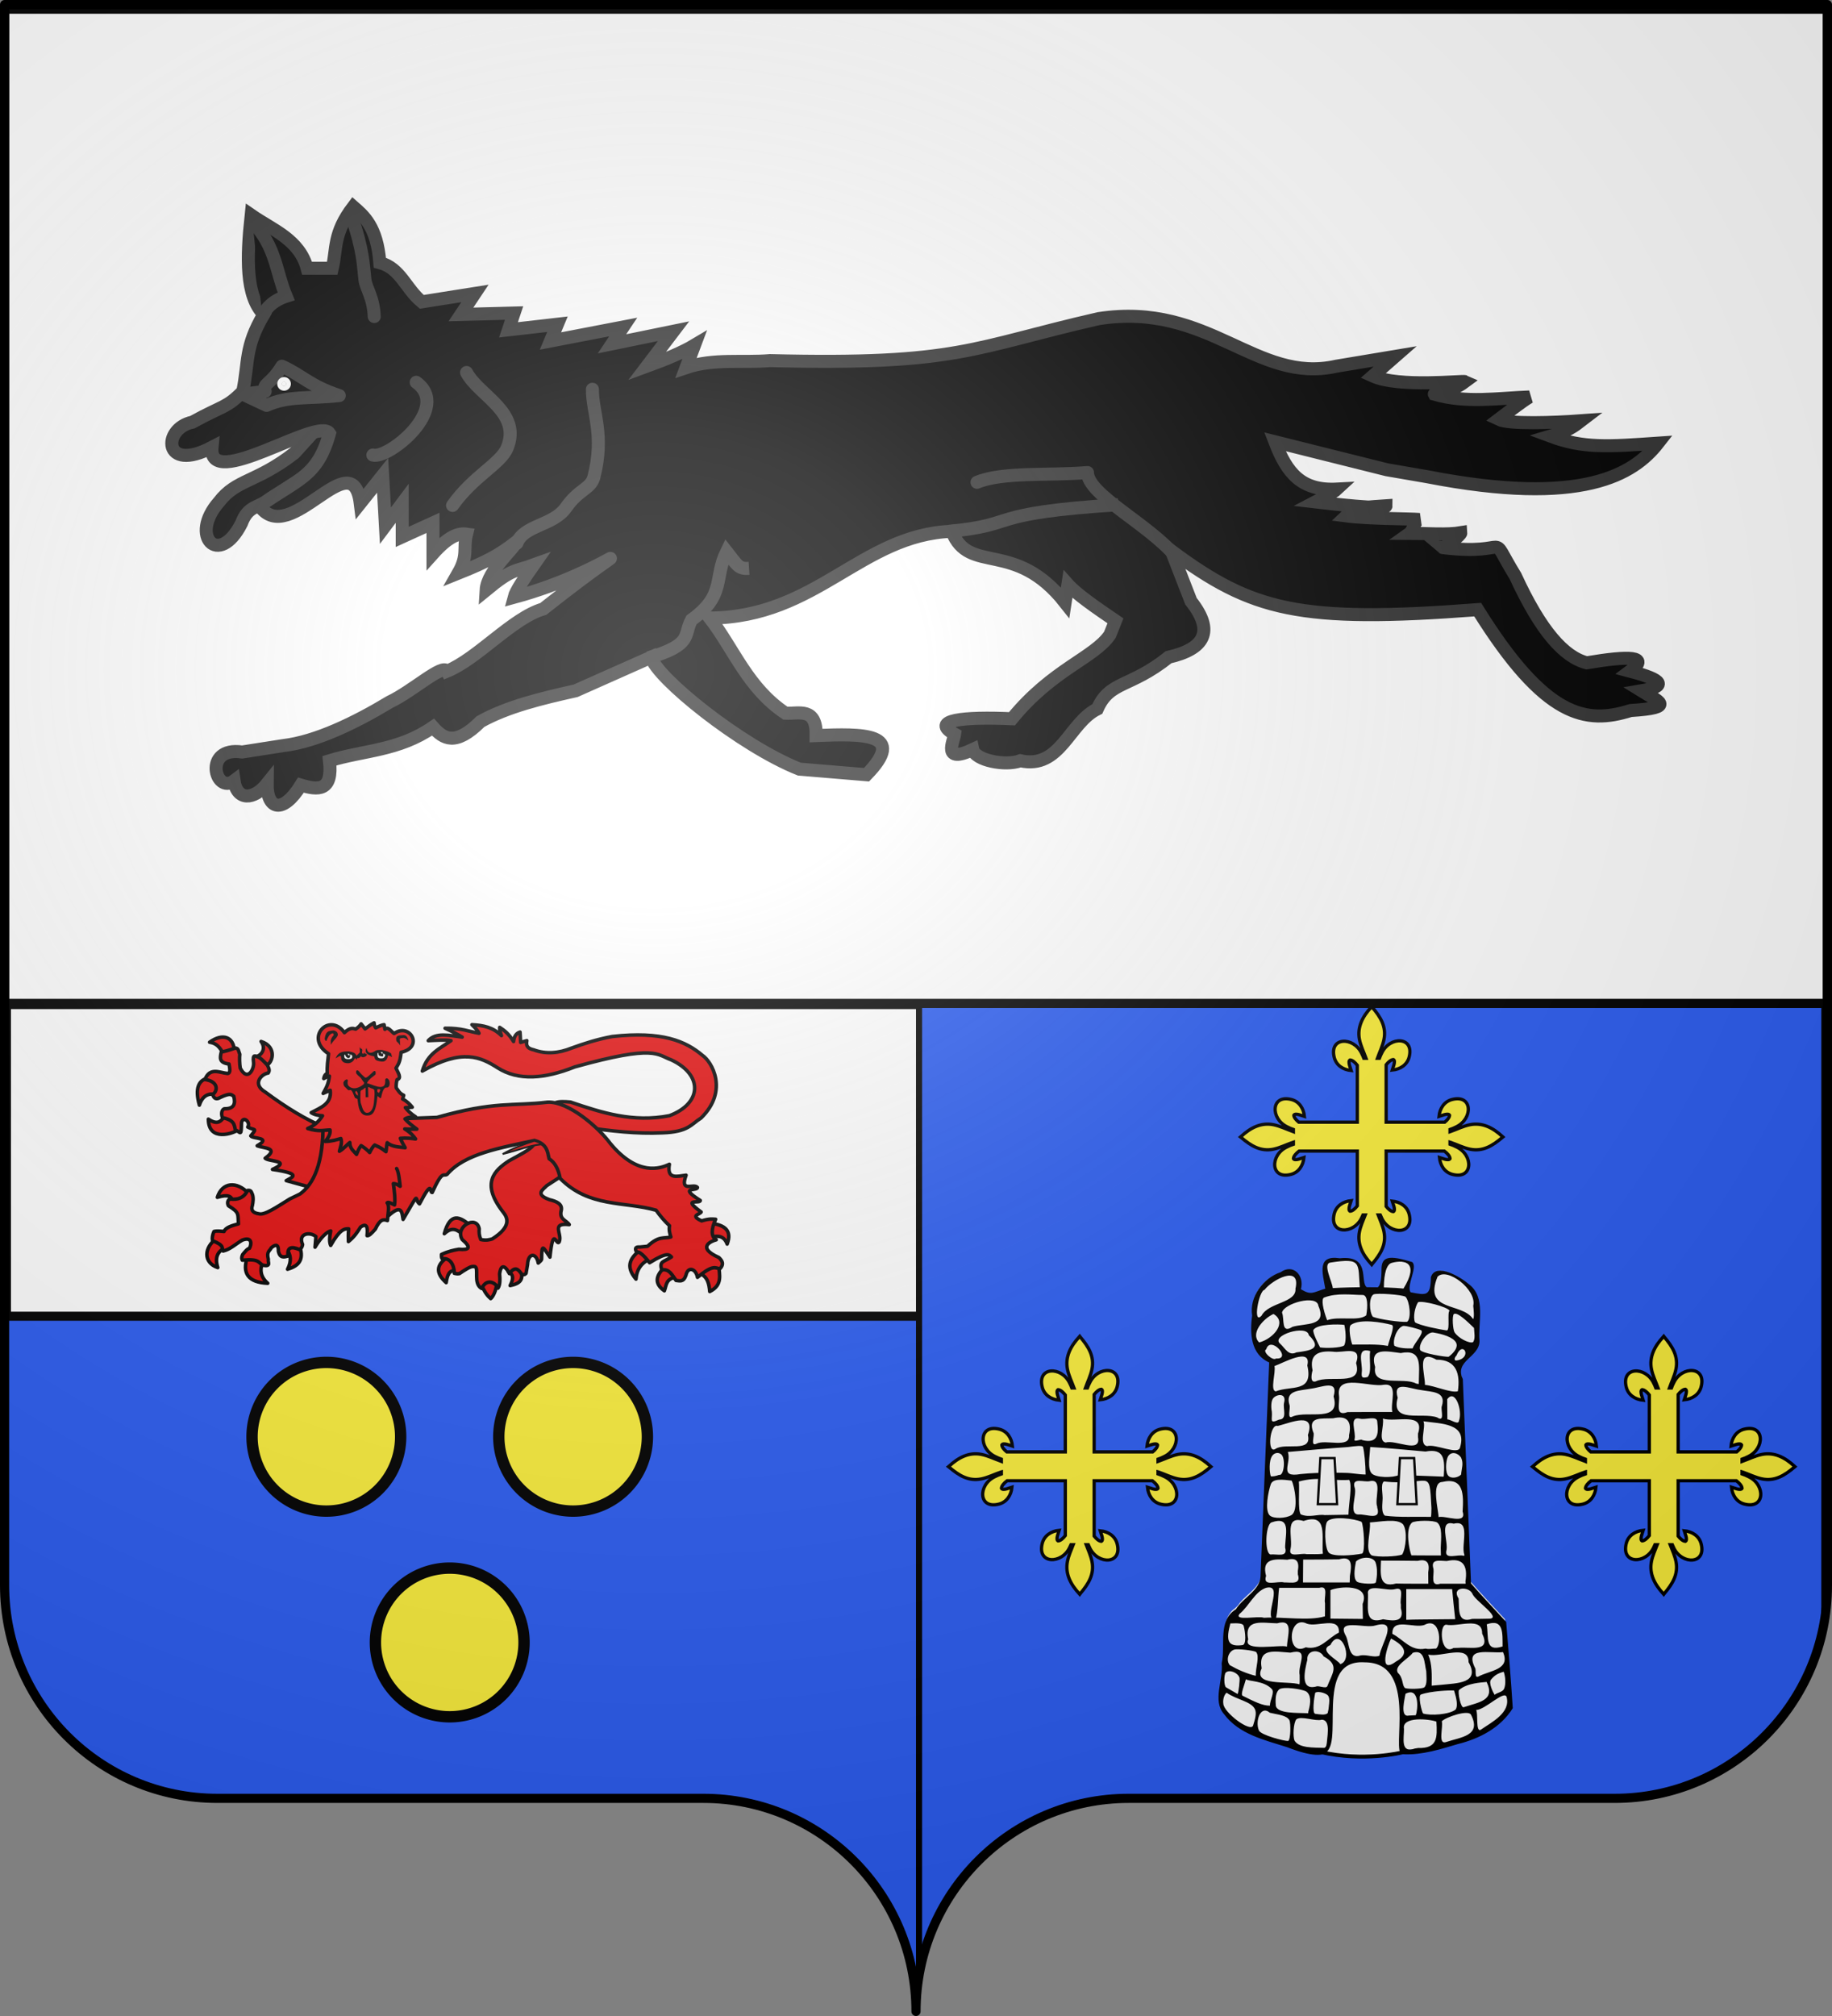
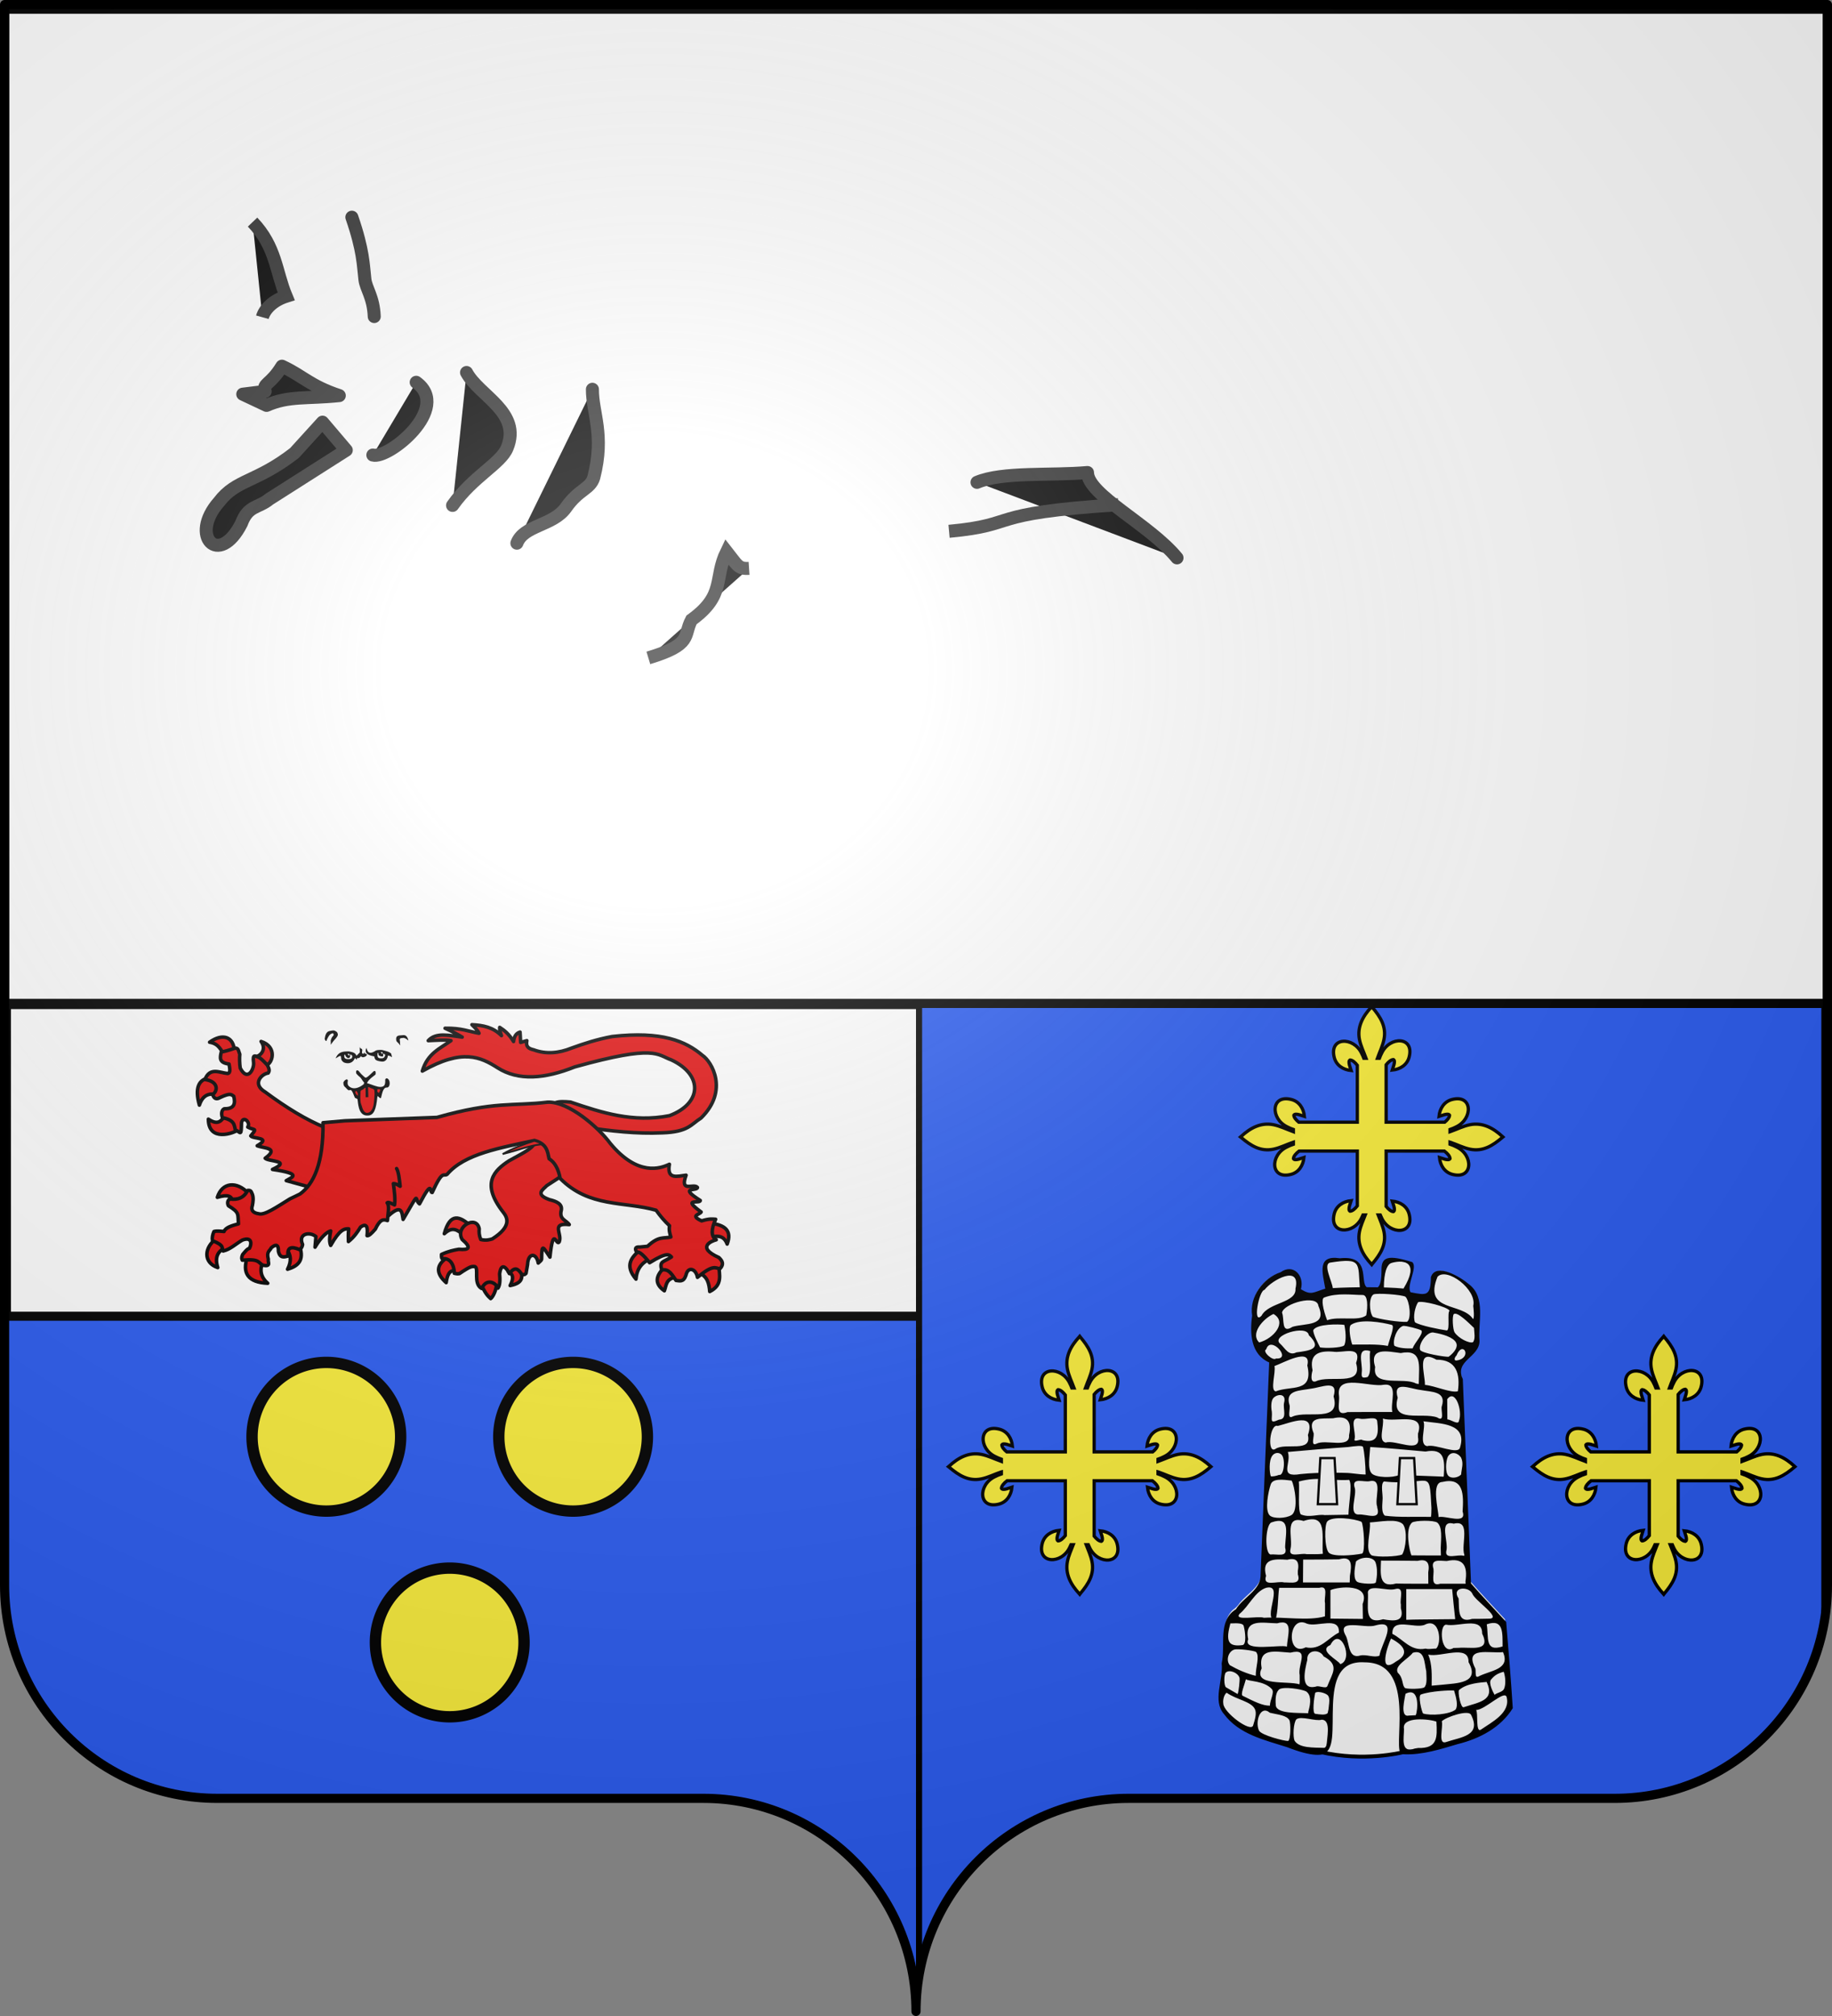
<svg xmlns="http://www.w3.org/2000/svg" xmlns:ns1="http://sodipodi.sourceforge.net/DTD/sodipodi-0.dtd" xmlns:ns2="http://www.inkscape.org/namespaces/inkscape" xmlns:xlink="http://www.w3.org/1999/xlink" height="660" width="600" version="1.0" id="svg2" ns1:version="0.32" ns2:version="0.44.1" ns1:docname="Blason_Lupcourt_54.svg" ns1:docbase="L:\blasons">
  <rect width="100%" height="100%" fill="#808080" stroke="none" />
  <ns1:namedview ns2:window-height="712" ns2:window-width="1024" ns2:pageshadow="2" ns2:pageopacity="0.0" guidetolerance="10.0" gridtolerance="10.0" objecttolerance="10.0" borderopacity="1.0" bordercolor="#666666" pagecolor="#ffffff" id="base" showgrid="false" height="660px" ns2:zoom="0.89095454" ns2:cx="353.31282" ns2:cy="265.71497" ns2:window-x="-4" ns2:window-y="-4" ns2:current-layer="layer1" />
  <desc id="desc4">Flag of Canton of Valais (Wallis)</desc>
  <defs id="defs6">
    <linearGradient id="linearGradient2893">
      <stop style="stop-color:white;stop-opacity:0.314;" offset="0" id="stop2895" />
      <stop id="stop2897" offset="0.19" style="stop-color:white;stop-opacity:0.251;" />
      <stop style="stop-color:#6b6b6b;stop-opacity:0.125;" offset="0.6" id="stop2901" />
      <stop style="stop-color:black;stop-opacity:0.125;" offset="1" id="stop2899" />
    </linearGradient>
    <radialGradient ns2:collect="always" xlink:href="#linearGradient2893" id="radialGradient2883" cx="203.198" cy="218.01" fx="203.198" fy="218.01" r="300" gradientTransform="matrix(1.36,0,0,1.355,-79.528,-87.645)" gradientUnits="userSpaceOnUse" />
    <linearGradient id="linearGradient2955">
      <stop style="stop-color:white;stop-opacity:0;" offset="0" id="stop2965" />
      <stop style="stop-color:black;stop-opacity:0.646;" offset="1" id="stop2959" />
    </linearGradient>
    <radialGradient ns2:collect="always" xlink:href="#linearGradient2955" id="radialGradient2961" cx="225.524" cy="218.901" fx="225.524" fy="218.901" r="300" gradientTransform="matrix(-4.167939e-4,2.183,-1.884,-3.599562e-4,615.597,-289.121)" gradientUnits="userSpaceOnUse" />
    <polygon id="star" transform="scale(53,53)" points="0,-1 0.588,0.809 -0.951,-0.309 0.951,-0.309 -0.588,0.809 0,-1 " />
    <clipPath id="clip">
      <path d="M 0,-200 L 0,600 L 300,600 L 300,-200 L 0,-200 z " id="path10" />
    </clipPath>
    <radialGradient ns2:collect="always" xlink:href="#linearGradient2955" id="radialGradient1911" gradientUnits="userSpaceOnUse" gradientTransform="matrix(-4.167939e-4,2.183,-1.884,-3.599562e-4,1395.597,-309.121)" cx="225.524" cy="218.901" fx="225.524" fy="218.901" r="300" />
    <radialGradient ns2:collect="always" xlink:href="#linearGradient2955" id="radialGradient2928" cx="-483.508" cy="153.928" fx="-483.508" fy="153.928" r="300" gradientTransform="matrix(0,2.342,-2.291,0,562.913,1323.77)" gradientUnits="userSpaceOnUse" />
    <radialGradient ns2:collect="always" xlink:href="#linearGradient2893" id="radialGradient11919" gradientUnits="userSpaceOnUse" gradientTransform="matrix(1.551,0,0,1.35,-227.894,-51.264)" cx="285.186" cy="200.448" fx="285.186" fy="200.448" r="300" />
  </defs>
  <g ns2:groupmode="layer" id="layer1" ns2:label="Fond écu">
    <path id="path2014" style="fill:#2b5df2;fill-opacity:1;fill-rule:nonzero;stroke:none;stroke-width:5;stroke-linecap:round;stroke-linejoin:round;stroke-miterlimit:4;stroke-dashoffset:0;stroke-opacity:1" d="M 300,658.499 C 300,619.995 331.203,588.746 369.65,588.746 C 408.097,588.746 490.403,588.746 528.85,588.746 C 567.297,588.746 598.5,557.496 598.5,518.992 L 598.5,1.5 L 1.5,1.5 L 1.5,518.992 C 1.5,557.496 32.703,588.746 71.15,588.746 C 109.597,588.746 191.903,588.746 230.35,588.746 C 268.797,588.746 300,619.995 300,658.499 z " ns1:nodetypes="cssccccssc" />
    <rect style="fill:white;fill-opacity:1;fill-rule:nonzero;stroke:black;stroke-width:2.966;stroke-miterlimit:4;stroke-dasharray:none;stroke-opacity:1" id="rect8280" width="341.241" height="102.034" x="2.108" y="328.872" />
    <path style="fill:#2b5df2;fill-opacity:1;stroke:black;stroke-width:2;stroke-miterlimit:4;stroke-dasharray:none;stroke-opacity:1" d="M 301 289.625 L 301 646.781 C 306.569 613.849 335.196 588.75 369.656 588.75 C 408.103 588.75 490.397 588.75 528.844 588.75 C 563.311 588.75 591.939 563.63 597.5 530.688 L 597.5 289.625 L 301 289.625 z " id="rect17129" />
    <path style="fill:white;fill-opacity:1;stroke:black;stroke-width:3;stroke-miterlimit:4;stroke-dasharray:none;stroke-opacity:1" d="M 1.5 3 L 1.5 328.5 L 598.5 328.5 L 598.5 3 L 1.5 3 z " id="rect12598" />
    <g id="g7034" transform="matrix(2.925,0,0,2.925,-120.527,-826.382)">
      <path ns1:nodetypes="ccccccc" id="path6527" d="M 74.184,333.22 C 69.887,336.557 67.672,336.139 65.728,338.7 C 62.331,342.535 65.723,346.091 68.241,341.099 C 68.988,339.071 70.119,339.412 71.365,338.387 L 79.978,332.907 L 77.316,329.775 L 74.184,333.22 z " style="fill:black;fill-opacity:1;fill-rule:evenodd;stroke:#313131;stroke-width:1.458;stroke-linecap:butt;stroke-linejoin:round;stroke-miterlimit:4;stroke-dasharray:none;stroke-opacity:1" />
-       <path ns1:nodetypes="cccccccccccccccccccccccccccccccccccccccccccccccccccccccccccccccccccccccccccccccccccccccccccccccccc" id="path4621" d="M 68.32,366.692 C 63.86,366.043 65.316,371.498 67.412,369.916 C 67.733,372.149 69.623,372.101 71.117,370.229 C 71.078,373.18 72.89,373.657 74.902,370.397 C 76.808,370.973 78.503,371.138 78.099,367.67 C 81.961,366.484 85.824,366.582 89.686,363.912 C 90.851,365.228 92.199,366.085 95.01,363.285 C 98.032,361.609 101.817,360.697 105.659,359.84 L 114.115,356.082 C 114.665,358.336 124.134,366.003 130.713,368.609 L 138.23,369.236 C 142.806,364.546 137.82,364.638 132.592,364.851 C 132.645,361.614 130.669,362.435 129.147,362.346 C 124.913,359.504 123.442,355.281 120.691,351.698 C 132.659,351.622 137.614,342.375 147.782,341.989 C 149.716,346.945 154.804,342.797 160.466,349.975 L 160.779,347.939 C 161.753,349.03 163.901,350.511 166.103,352.011 L 165.477,353.577 C 163.754,356.134 159.044,357.415 154.515,362.972 C 149.117,362.724 145.25,363.119 148.095,364.695 C 147.991,365.477 146.635,368.061 150.131,366.417 C 150.392,367.633 153.784,368.296 155.455,367.67 C 159.927,368.669 160.905,363.426 164.067,361.876 C 165.475,358.69 167.707,359.545 172.053,356.082 C 176.032,355.173 177.257,353.231 174.559,349.818 L 172.367,344.181 C 181.375,350.854 186.618,352.295 206.66,350.758 C 214.236,362.921 218.803,363.618 223.783,362.049 C 229.057,361.719 226.834,360.995 224.981,359.84 C 227.821,359.354 227.568,358.656 223.729,357.648 C 226.016,355.956 223.67,355.9 218.874,356.709 C 216.33,356.069 213.72,353.145 210.888,347 C 207.611,341.643 210.886,344.803 202.762,343.815 C 202.849,343.89 204.807,342.435 204.781,342.146 C 203.231,342.409 200.921,342.218 199.035,342.214 C 199.478,341.898 199.49,340.912 200.127,340.666 C 199.177,340.575 194.475,340.598 191.941,340.266 C 193.039,339.209 194.567,339.275 196.398,339.139 C 196.402,339.652 189.837,338.856 188.496,338.7 C 188.496,338.7 190.533,337.639 190.927,337.266 C 186.909,337.481 185.307,335.488 183.954,331.967 L 196.482,335.099 L 201.023,335.882 C 218.392,339.257 224.119,335.625 226.86,332.124 C 221.275,332.508 218.509,332.727 214.803,331.341 C 216.771,330.767 217.501,330.192 218.248,329.618 C 215.151,329.844 210.15,330.018 209.009,329.462 C 210.157,328.592 211.619,327.454 212.454,326.956 C 208.905,327.088 205.355,327.675 201.806,326.643 C 201.712,326.474 203.415,326.603 205.251,325.234 C 204.99,325.112 197.839,325.923 194.916,324.607 L 197.421,322.415 L 190.844,323.511 C 181.817,325.541 176.622,316.266 164.224,318.187 C 149.962,321.445 148.574,323.405 127.425,322.885 C 124.345,323.146 121.109,322.624 118.029,323.668 L 118.969,321.162 C 117.656,321.945 115.791,322.728 113.645,323.511 L 116.62,319.596 L 109.73,321.006 L 110.983,319.127 L 102.84,320.692 L 103.623,318.813 L 98.142,319.44 L 98.769,317.561 L 92.818,317.717 L 94.384,315.368 L 88.434,316.308 C 86.618,314.82 86.077,312.551 83.736,311.923 C 83.426,307.844 81.892,306.649 80.761,305.66 C 78.476,308.664 78.93,310.356 78.412,312.55 L 75.593,312.55 C 74.74,309.331 71.735,308.265 69.329,306.599 C 68.82,311.353 68.696,315.622 70.739,317.717 C 68.561,321.394 69.079,323.026 68.39,326.33 C 66.569,328.209 66.144,327.896 62.753,329.775 C 59.364,330.462 59.384,335.512 64.945,332.593 C 64.458,337.639 76.848,329.086 78.099,331.028 C 76.744,335.935 74.546,336.115 70.269,339.17 C 73.671,343.949 80.671,331.814 81.544,338.857 L 84.049,335.725 L 84.362,341.363 L 86.241,338.857 L 86.241,342.615 L 89.686,341.049 L 89.686,344.494 C 91.423,342.554 92.538,342.167 93.444,342.302 C 93.04,343.92 93.665,344.664 92.505,346.687 C 95.761,345.382 97.146,344.613 98.925,343.242 C 99.004,343.738 95.767,346.348 95.637,348.566 C 98.607,346.12 98.843,346.515 100.961,345.747 C 99.834,347.353 98.936,348.729 98.769,349.376 C 109.836,346.386 114.705,340.669 102.03,350.682 C 98.585,351.683 94.697,356.239 91.252,357.648 C 90.783,356.76 87.422,359.871 84.843,361.093 C 80.952,363.44 76.581,365.547 72.926,365.974 L 68.32,366.692 z " style="fill:black;fill-opacity:1;fill-rule:evenodd;stroke:#313131;stroke-width:1.458;stroke-linecap:butt;stroke-linejoin:miter;stroke-miterlimit:4;stroke-dasharray:none;stroke-opacity:1" />
      <path ns1:nodetypes="ccc" id="path5508" d="M 69.486,307.382 C 72.123,310.149 72.088,312.915 73.244,315.682 C 71.756,316.16 70.83,317.139 70.582,318.03" style="fill:black;fill-opacity:1;fill-rule:evenodd;stroke:#313131;stroke-width:1.458;stroke-linecap:butt;stroke-linejoin:miter;stroke-miterlimit:4;stroke-dasharray:none;stroke-opacity:1" />
      <path ns1:nodetypes="ccc" id="path2572" d="M 80.604,306.834 C 81.897,310.591 81.873,312.161 82.064,313.796 C 82.187,314.849 83.025,315.773 83.109,317.952" style="fill:black;fill-opacity:1;fill-rule:evenodd;stroke:#313131;stroke-width:1.458;stroke-linecap:round;stroke-linejoin:round;stroke-miterlimit:4;stroke-dasharray:none;stroke-opacity:1" />
      <path ns1:nodetypes="cccc" id="path2574" d="M 107.538,326.095 C 107.524,328.756 108.93,331.161 107.694,335.96 C 107.294,337.286 106.036,337.256 104.574,339.341 C 103.16,341.365 99.837,341.29 99.082,343.32" style="fill:black;fill-opacity:1;fill-rule:evenodd;stroke:#313131;stroke-width:1.458;stroke-linecap:round;stroke-linejoin:round;stroke-miterlimit:4;stroke-dasharray:none;stroke-opacity:1" />
      <path ns1:nodetypes="ccc" id="path2576" d="M 93.444,324.216 C 94.829,326.826 99.648,328.653 97.986,332.672 C 97.281,334.403 94.162,335.851 91.879,339.092" style="fill:black;fill-opacity:1;fill-rule:evenodd;stroke:#313131;stroke-width:1.458;stroke-linecap:round;stroke-linejoin:round;stroke-miterlimit:4;stroke-dasharray:none;stroke-opacity:1" />
      <path id="path2578" d="M 87.807,325.312 C 91.811,328.205 84.681,333.951 82.953,333.455" style="fill:black;fill-opacity:1;fill-rule:evenodd;stroke:#313131;stroke-width:1.458;stroke-linecap:round;stroke-linejoin:round;stroke-miterlimit:4;stroke-dasharray:none;stroke-opacity:1" />
      <path ns1:nodetypes="cccc" id="path6407" d="M 113.801,356.16 C 118.863,354.635 117.684,353.684 118.634,351.905 C 122.49,349.12 121.102,347.26 122.57,344.26 C 123.759,345.761 123.845,346.221 125.076,346.139" style="fill:black;fill-opacity:1;fill-rule:evenodd;stroke:#313131;stroke-width:1.458;stroke-linecap:butt;stroke-linejoin:miter;stroke-miterlimit:4;stroke-dasharray:none;stroke-opacity:1" />
      <path ns1:nodetypes="ccc" id="path6409" d="M 150.6,336.508 C 153.462,335.302 158.847,335.777 162.971,335.412 C 163.008,337.94 169.92,341.219 172.993,344.964" style="fill:black;fill-opacity:1;fill-rule:evenodd;stroke:#313131;stroke-width:1.458;stroke-linecap:round;stroke-linejoin:round;stroke-miterlimit:4;stroke-dasharray:none;stroke-opacity:1" />
      <path ns1:nodetypes="cc" id="path6411" d="M 147.469,341.989 C 155.519,341.25 151.194,339.993 166.416,339.014" style="fill:black;fill-opacity:1;fill-rule:evenodd;stroke:#313131;stroke-width:1.458;stroke-linecap:butt;stroke-linejoin:round;stroke-miterlimit:4;stroke-dasharray:none;stroke-opacity:1" />
      <path ns1:nodetypes="cccccc" id="path6405" d="M 68.39,326.643 L 71.052,327.896 C 73.557,326.791 75.593,327.183 79.195,326.8 C 75.875,325.703 75.154,324.607 72.774,323.511 C 71.458,325.66 70.57,325.412 70.895,326.33 L 68.39,326.643 z " style="fill:black;fill-opacity:1;fill-rule:evenodd;stroke:#313131;stroke-width:1.458;stroke-linecap:round;stroke-linejoin:round;stroke-miterlimit:4;stroke-dasharray:none;stroke-opacity:1" />
-       <path transform="matrix(0.232,0,0,0.232,37.685,254.948)" d="M 153.399 304.057 A 1.128 1.128 0 1 1  151.143,304.057 A 1.128 1.128 0 1 1  153.399 304.057 z" ns1:ry="1.1279302" ns1:rx="1.1279302" ns1:cy="304.05746" ns1:cx="152.27057" id="path6413" style="fill:white;fill-opacity:1;stroke:white;stroke-width:4.314;stroke-linecap:round;stroke-linejoin:round;stroke-miterlimit:4;stroke-dasharray:none;stroke-opacity:1" ns1:type="arc" />
    </g>
    <g id="g8154" transform="matrix(0.835,0,0,0.835,116.46,-154.82)">
      <path d="M 384.289,679.666 C 381.81,679.477 379.915,681.589 379.708,683.921 C 379.202,686.901 380.619,687.942 380.743,690.937 C 377.827,692.814 378.215,692.514 374.769,692.64 C 372.898,692.726 370.291,691.958 370.281,689.7 C 371.014,687.363 370.444,685.065 367.792,684.224 C 365.355,683.414 363.42,684.391 361.228,685.062 C 355.824,687.445 351.373,693.026 352.064,699.189 C 352.095,702.036 351.477,704.955 351.924,707.838 C 352.27,712.154 354.667,716.443 358.855,717.989 C 357.608,746.321 356.645,774.669 355.37,802.997 C 354.481,807.806 349.777,810.293 346.853,813.762 C 346.107,814.899 345.235,815.81 344.107,816.57 C 340.571,819.844 340.793,825.133 340.75,829.583 C 340.847,832.029 340.463,834.454 340.257,836.856 C 340.644,842.543 337.596,848.333 339.736,853.867 C 342.901,859.657 348.979,863.123 355.006,865.284 C 359.57,866.825 364.147,868.511 368.922,869.281 C 397.961,882.337 367.186,836.413 396.551,836.225 C 418.95,836.657 403.165,869.988 411.583,871.437 C 420.147,871.616 428.276,868.502 436.382,866.199 C 443.113,863.927 449.543,859.851 453.375,853.719 C 452.654,842.552 451.735,831.4 450.808,820.249 C 446.194,815.228 441.489,810.286 437.01,805.144 C 435.908,778.412 434.862,751.677 433.79,724.943 C 432.493,722.582 433.015,719.549 434.949,717.694 C 437.07,715.296 440.527,713.231 440.316,709.573 C 439.79,703.596 441.53,697.04 438.379,691.567 C 436.177,688.302 432.626,686.185 429.115,684.559 C 427.146,683.741 424.112,682.924 422.698,684.994 C 421.834,686.082 422.851,687.52 422.558,688.806 C 422.592,691.182 420.426,692.953 418.148,692.944 C 415.487,693.142 416.861,693.495 414.259,693.029 C 410.953,690.09 415.151,683.179 413.995,680.652 C 406.294,679.311 404.171,679.192 404.018,680.781 C 403.866,682.371 404.431,685.896 401.423,690.477 C 399.19,690.519 396.959,690.631 394.728,690.745 C 393.705,690.797 394.804,682.741 391.911,679.927 C 389.358,678.551 386.833,679.822 384.289,679.666 z " style="fill:white;fill-opacity:1;stroke:none;stroke-width:7;stroke-miterlimit:4;stroke-dasharray:none;stroke-opacity:1" id="path8940" ns1:nodetypes="ccccccccccccccccccccccccccccccccccscccc" />
      <path ns1:nodetypes="csccsccccccccccsscccccccccccccccccccccccccccsccccccccccccccccccscccccccccccccccccccccccccccccccccccccccccccccccccsccccccccccccccccccccccccccccccccsccccccccscccccsscccscccccccccccccccccccccsscccccccccccccccccccsscccccccccccccccccccccccccccccccsscccccccccccccccccccccccccccccccccccccccccccccccssscccccccccccccccccccccccccccccccccccccsccccccccccccccccccccccccccccccccccsccccscccsccccccccccscccscscccccccccscccccccccccccccccccccccccccccccccccccssccccccccccccc" d="M 403.365,691.034 C 403.352,691.568 402.842,681.518 406.403,680.553 C 411.788,679.094 417.177,680.574 411.022,690.614 C 403.925,689.904 390.398,689.999 383.281,690.442 C 382.959,687.662 379.292,680.919 382.325,680.441 C 394.921,678.456 393.068,680.691 393.914,690.598 M 355.354,701.233 C 351.738,705.166 354.287,691.359 356.512,691.122 C 359.426,687.253 370.845,681.044 368.649,690.658 C 369.096,696.317 358.139,695.961 355.354,701.233 z M 438.372,697.384 C 438.514,698.672 438.896,702.101 438.29,702.589 C 434.096,695.936 418.682,699.989 424.361,686.004 C 428.002,682.096 439.884,691.033 438.372,697.384 z M 381.066,703.048 C 379.45,698.854 378.652,694.63 379.877,694.153 C 385.032,692.144 391.137,693.173 394.976,693.137 C 397.106,693.117 397.01,697.687 396.413,701.112 C 393.366,703.603 385.601,701.314 381.066,703.048 z M 411.772,693.806 C 413.449,695.5 414.226,702.519 412.394,703.679 C 409.61,703.838 401.786,702.757 399.014,701.698 C 397.558,699.867 397.368,693.936 399.296,692.906 C 400.743,692.322 410.085,692.977 411.772,693.806 z M 367.488,705.62 C 362.86,708.611 364.421,702.62 363.379,700.081 C 363.87,696.503 377.169,692.737 377.637,697.422 C 381.225,705.569 372.56,704.122 367.488,705.62 z M 429.092,699.294 C 428.093,700.172 429.35,706.667 428.045,707.053 C 425.586,706.721 417.379,705.141 415.514,703.835 C 414.684,701.653 415.552,697.839 416.726,695.982 C 418.572,695.25 428.266,697.791 429.092,699.294 z M 354.421,711.756 C 350.887,708.397 355.733,702.543 360.021,700.589 C 365.507,703.764 360.155,710.217 354.421,711.756 z M 438.671,706.063 C 438.732,707.666 439.328,710.443 438.248,711.664 C 436.826,712.224 432.588,710.175 431.014,707.734 C 430.402,706.615 430.011,701.629 430.74,700.637 C 432.133,699.585 436.466,703.962 438.671,706.063 z M 406.416,704.872 C 407.781,705.234 405.47,710.577 404.896,713.105 C 400.281,712.277 395.583,712.65 390.921,712.582 C 390.176,710.644 389.312,705.637 390.42,704.858 C 393.97,702.361 402.561,703.847 406.416,704.872 z M 387.751,712.92 C 386.478,713.935 380.247,714.055 378.302,713.688 C 377.526,712.165 375.414,708.1 375.655,706.886 C 377.114,704.409 385.719,704.559 387.823,704.862 C 388.591,708.566 388.422,711.752 387.751,712.92 z M 414.593,714.077 C 412.314,714.142 409.47,714.091 407.444,713.061 C 406.663,710.947 408.316,706.043 410.903,705.259 C 411.774,705.106 417.236,706.456 418.092,707.083 C 418.812,708.521 415.434,711.733 414.593,714.077 z M 368.981,715.652 C 366.004,717.196 364.564,714.016 362.741,712.338 C 358.523,709.05 373.272,704.51 373.876,708.894 C 379.619,714.431 373.92,714.967 368.981,715.652 z M 428.732,717.364 C 427.532,717.517 418.218,716.005 417.552,714.7 C 416.702,712.246 420.554,707.07 423.055,707.924 C 426.195,708.43 430.571,709.669 431.67,711.875 C 432.394,713.33 431.397,715.337 428.732,717.364 z M 361.025,718.038 C 359.844,719.206 355.402,715.195 357.18,714.437 C 358.821,708.758 367.485,718.497 361.025,718.038 z M 432.333,718.734 C 430.415,719.275 431.072,717.506 431.804,716.874 C 434.236,710.798 438.032,717.476 432.333,718.734 z M 396.925,725.321 C 394.682,725.867 394.486,725.397 394.657,723.415 C 395.089,719.979 392.286,713.464 397.945,715.116 C 397.414,718.311 398.743,723.436 396.925,725.321 z M 376.581,727.02 C 373.881,727.815 375.288,722.807 375.352,722.69 C 374.053,716.53 377.43,714.895 383.39,715.367 C 387.102,716.059 394.964,712.601 392.42,719.832 C 395.235,729.403 382.074,724.264 376.581,727.02 z M 417.037,727.033 L 417.037,727.033 L 417.003,728.045 L 415.962,727.869 C 411.253,725.18 398.521,729.534 399.905,721.424 C 397.474,713.404 404.725,715.288 409.902,715.908 C 418.48,714.234 417.083,720.859 417.037,727.033 z M 360.93,730.93 C 358.586,730.64 361.015,723.472 360.406,721.005 C 363.512,719.988 375.1,713.291 373.292,720.771 C 375.83,731.673 366.808,728.54 360.93,730.93 z M 432.345,730.891 C 429.675,731.659 423.421,728.752 419.43,728.392 C 419.524,724.142 415.849,713.983 423.927,718.513 C 431.829,718.459 433.329,724.148 432.345,730.891 z M 397.313,739.011 C 394.573,739.012 391.832,739.019 389.091,739.047 C 383.972,740.995 386.164,735.464 385.721,732.575 C 384.493,723.739 397.776,729.453 403.337,728.336 C 409.181,727.63 405.765,735.271 406.628,739.011 C 403.523,739.011 400.418,739.011 397.313,739.011 z M 367.612,740.754 C 365.089,742.207 366.81,737.444 366.306,736.276 C 364.462,730.334 370.319,730.729 374.73,729.873 C 378.974,729.37 385.577,726.091 383.604,732.912 C 386.536,743.362 373.51,738.318 367.612,740.754 z M 426.042,736.771 C 425.551,738.096 427.396,743.271 424.238,741.15 C 418.323,739.017 405.878,743.628 408.744,733.445 C 406.722,726.552 413.368,729.871 417.618,730.371 C 422.017,731.237 427.955,730.771 426.042,736.771 z M 362.199,742.012 C 358.154,743.892 359.676,741.844 359.376,738.939 C 359.027,737.188 359.035,734.592 359.972,733.553 C 361.504,731.856 365.227,731.619 364.17,735.423 C 363.627,737.704 365.621,741.868 362.199,742.012 z M 432.764,742.465 C 432.653,744.305 429.51,741.932 428.22,741.915 C 428.202,739.284 428.183,736.653 428.164,734.023 C 431.33,729.642 434.302,738.733 432.764,742.465 z M 394.805,750.025 C 394.597,749.303 391.368,751.182 391.831,749.653 C 392.544,746.978 389.432,740.629 393.905,741.625 C 395.995,742.239 400.785,740.223 400.731,742.924 C 401.398,747.983 400.75,751.527 394.805,750.025 z M 376.884,751.459 C 374.271,752.709 376.39,747.894 375.64,747.017 C 373.208,740.607 378.998,741.717 383.397,741.48 C 388.884,740.237 390.869,742.646 389.657,748.152 C 390.107,753.474 380.369,749.576 376.884,751.459 z M 416.708,747.515 C 416.708,747.975 416.708,748.435 416.708,748.895 C 417.958,755.563 407.826,749.731 404.037,751.009 C 400.898,750.389 403.536,744.487 402.922,741.594 C 407.797,743.249 419.62,738.747 416.708,747.515 z M 360.768,753.511 C 357.419,755.604 358.564,743.348 361.698,744.49 C 366.884,743.223 376.72,738.696 373.524,748.062 C 375.187,755.182 364.68,750.844 360.768,753.511 z M 433.214,752.856 C 432.674,756.088 423.606,751.425 420.307,752.394 C 416.863,751.841 419.952,744.781 418.824,742.667 C 425.328,743.637 436.118,743.237 433.214,752.856 z M 370.649,763.357 C 361.846,764.875 367.187,759.157 365.664,754.692 C 373.343,753.993 381.594,753.29 389.288,752.764 C 392.052,752.397 394.969,751.995 395.157,752.776 C 395.703,755.043 396.088,759.23 396.169,763.528 C 393.439,763.528 390.71,762.884 387.98,762.884 C 387.98,762.884 378.249,762.554 370.649,763.357 z M 426.831,763.995 L 426.831,763.995 L 426.733,764.38 L 425.465,764.315 C 425.465,764.315 409.343,763.705 409.343,763.705 C 406.87,764.878 400.125,764.85 398.526,763.077 C 396.812,761.179 397.777,756.249 397.967,752.742 C 405.203,753.167 412.422,753.881 419.641,754.526 C 427.164,753.114 427.234,757.751 426.831,763.995 z M 362.188,763.669 C 361.389,764.055 359.256,764.486 358.952,764.171 C 358.46,762.744 358.133,758.163 359.532,756.186 C 360.268,755.148 361.734,754.634 362.985,755.573 C 364.912,757.019 364.188,764.296 362.188,763.669 z M 433.586,756.865 C 434.704,759.238 433.781,761.156 433.624,763.534 C 432.379,764.849 429.854,765.174 428.715,764.153 C 427.287,762.873 427.572,758.301 428.431,756.514 C 429.74,754.233 432.393,755.075 433.586,756.865 z M 400.72,776.191 L 400.726,776.524 C 402.348,781.819 396.4,778.949 393.381,779.209 C 389.18,779.206 393.067,771.25 391.786,768.414 C 390.797,764.592 395.524,766.639 397.773,766.141 C 403.164,764.984 399.462,773.13 400.72,776.191 z M 380.098,779.441 C 377.376,778.981 374.101,780.591 370.722,779.159 C 369.488,777.498 370.309,769.666 369.974,766.271 C 378.01,764.162 381.913,766.104 389.715,765.644 C 391.042,767.738 389.522,774.739 389.426,779.287 C 386.317,779.338 383.207,779.39 380.098,779.441 z M 421.981,776.751 C 421.909,777.874 422.014,779.026 421.793,780.136 C 415.946,779.996 409.305,780.414 403.739,779.668 C 402.435,778.667 402.622,776.169 402.793,773.686 C 403.056,771.292 401.875,767.487 403.323,766.255 C 421.698,768.301 421.124,759.988 421.981,776.751 z M 367.069,779.43 C 364.794,780.816 359.914,780.914 358.548,779.57 C 356.492,777.547 358.006,770.062 358.967,767.357 C 359.777,765.079 363.489,765.461 367.139,765.919 C 368.288,767.898 370.015,777.634 367.069,779.43 z M 434.204,778.058 C 436.02,783.368 427.204,779.44 424.78,780.229 C 424.783,777.709 421.739,766.583 426.198,766.46 C 434.769,764.433 434.604,771.512 434.204,778.058 z M 379.397,794.607 C 377.286,794.888 375.144,794.701 373.022,794.765 C 370.866,794.133 365.701,796.435 366.707,792.719 C 367.759,788.444 364.025,779.408 371.832,781.744 C 381.58,778.439 378.753,788.208 379.397,794.607 z M 364.611,791.312 L 364.602,791.707 L 364.593,792.162 C 365.776,796.24 361.342,794.581 358.834,794.89 C 356.431,794.178 356.9,783.26 359.196,782.32 C 366.718,779.7 364.873,786.123 364.611,791.312 z M 394.567,782.096 C 395.37,783.298 396.199,794.057 394.734,794.54 C 391.296,795.232 383.274,795.924 381.683,794.125 C 380.008,792.234 379.951,783.377 381.104,781.962 C 382.943,779.706 391.811,780.802 394.567,782.096 z M 425.618,792.307 C 425.643,793.292 425.668,794.278 425.692,795.263 C 421.835,795.254 417.977,795.287 414.12,795.232 C 413.28,793.182 411.584,784.854 414.353,782.373 C 415.624,781.506 422.858,781.362 424.295,782.4 C 426.313,784.158 425.752,788.478 425.618,792.307 z M 434.881,794.983 L 434.878,795.387 L 434.529,795.387 C 432.366,794.711 427.282,797.018 427.776,793.628 C 428.91,790.135 424.575,781.15 430.722,782.81 C 437.659,781.093 433.448,791.067 434.881,794.983 z M 410.49,794.894 C 408.499,795.755 400.759,796.012 398.51,795.222 C 395.703,793.241 398.258,786.239 397.831,782.32 C 401.797,782.123 408.404,780.628 410.807,783.026 C 412.666,785.53 411.983,792.472 410.49,794.894 z M 390.001,803.259 C 389.975,804.12 389.95,804.981 389.924,805.841 C 383.814,805.841 377.705,805.841 371.595,805.841 C 371.618,802.855 371.64,799.868 371.663,796.881 C 376.336,796.889 381.008,796.866 385.68,796.787 C 390.865,795.276 390.799,798.887 390.001,803.259 z M 369.57,801.37 C 369.573,801.8 369.576,802.229 369.579,802.658 C 370.92,806.832 367.019,805.804 364.192,805.841 C 361.668,805.137 355.609,807.781 357.117,803.279 C 355.291,796.454 360.302,796.597 365.443,796.946 C 369.232,795.961 370.222,797.828 369.57,801.37 z M 400.09,798.102 C 400.85,800.398 400.737,803.376 400.169,805.807 C 399.956,806.719 394.083,806.322 392.952,805.658 C 391.275,804.673 391.71,800.9 392.397,797.602 C 394.688,795.54 399.281,795.66 400.09,798.102 z M 435.318,805.437 L 435.352,805.886 L 435.386,806.339 C 432.082,806.339 428.777,806.339 425.473,806.339 C 421.369,807.604 423.085,803.093 422.788,800.58 C 421.502,796.468 425.167,797.402 427.967,797.456 C 434.376,796.026 436.295,799.242 435.318,805.437 z M 420.719,801.879 C 420.73,803.366 420.742,804.852 420.753,806.339 C 416.536,806.325 412.318,806.381 408.102,806.271 C 401.149,808.155 402.057,802.233 402.193,797.292 C 406.993,797.262 411.793,797.344 416.592,797.38 C 420.374,796.478 421.376,798.351 420.719,801.879 z M 380.244,813.993 C 380.241,815.707 380.254,817.421 380.212,819.135 C 373.644,821.065 364.023,819.229 356.284,819.698 C 354.007,818.847 344.4,821.076 346.691,818.188 C 350.356,815.225 352.744,809.397 357.097,807.963 C 364.479,806.16 355.432,819.942 360.728,820.86 C 361.91,817.166 361.689,811.812 362.249,807.957 C 367.49,807.957 372.73,807.957 377.971,807.957 C 381.864,806.834 379.696,811.771 380.244,813.993 z M 444.983,820.044 C 442.64,820.116 440.295,820.127 437.95,820.138 C 432.102,821.981 432.901,816.481 432.643,812.163 C 429.622,807.535 436.527,807.215 437.995,810.189 C 438.842,812.845 449.333,819.567 444.983,820.044 z M 394.992,814.273 C 395.022,816.233 395.052,818.193 395.083,820.153 C 390.842,820.104 386.601,820.064 382.36,820.025 C 382.36,816.306 382.36,812.586 382.36,808.866 C 385.616,807.407 398.184,806.223 394.992,814.273 z M 422.727,820.325 C 419.186,820.385 415.642,820.344 412.104,820.499 C 412.104,816.484 412.104,812.469 412.104,808.455 C 418.101,808.455 424.099,808.455 430.097,808.455 C 430.499,812.385 430.823,816.325 431.296,820.247 C 428.44,820.273 425.583,820.299 422.727,820.325 z M 409.988,814.491 C 409.988,814.987 409.988,815.483 409.988,815.979 C 411.537,821.37 407.313,821.085 402.995,820.276 C 395.055,822.654 397.475,814.7 397.041,809.655 C 397.654,806.393 404.565,809.358 407.714,808.455 C 411.607,807.332 409.44,812.269 409.988,814.491 z M 343.109,821.916 C 346.269,821.741 348.078,821.905 348.336,822.879 C 348.998,825.386 349.49,830.185 347.872,830.409 C 345.216,830.778 343.651,830.383 342.93,829.473 C 341.615,827.809 342.445,824.586 343.109,821.916 z M 449.887,830.945 C 442.794,833.225 444.502,827.397 443.669,822.272 C 450.424,819.852 449.828,825.983 449.887,830.945 z M 365.311,831.011 C 362.699,830.071 347.753,833.224 350.113,828.149 C 348.317,819.742 356.048,821.829 361.451,821.867 C 368.171,819.962 365.46,826.625 365.311,831.011 z M 372.667,831.278 C 364.945,835.251 365.692,818.222 373.157,822.018 C 377.168,823.491 386.012,818.893 385.694,825.505 C 381.252,827.699 378.489,832.542 372.667,831.278 z M 432.714,831.485 L 432.714,831.485 L 431.639,831.514 L 430.629,831.544 C 425.623,834.655 424.819,822.473 427.736,822.412 C 432.481,823.399 441.946,819.008 441.867,825.87 C 445.523,833.368 437.223,831.043 432.714,831.485 z M 423.78,831.773 C 422.424,831.741 421.011,832.172 419.679,831.782 C 413.884,832.979 411.074,828.245 406.654,826.002 C 406.413,819.441 415.13,823.959 419.191,822.516 C 425.462,819.141 426.086,830.075 423.78,831.773 z M 401.592,834.558 C 399.604,835.479 396.536,833.987 394.148,834.473 C 389.304,835.997 389.881,829.896 388.449,826.863 C 384.278,819.694 396.008,824.02 399.882,822.739 C 409.401,820.011 402.274,829.824 401.592,834.558 z M 386.228,837.875 C 385.35,836.216 377.365,832.554 382.345,830.369 C 386.328,822.587 391.656,836.266 386.228,837.875 z M 407.982,836.923 C 400.977,842.101 404.738,830.724 406.12,827.845 C 410.94,830.317 413.863,833.718 407.982,836.923 z M 353.071,842.451 C 349.586,841.638 345.936,840.034 342.899,838.28 C 341.281,836.412 342.272,832.916 344.677,832.153 C 345.824,831.789 352.2,832.464 353.209,833.126 C 354.697,834.836 352.982,839.144 353.071,842.451 z M 440.37,842.755 C 438.746,843.551 439.632,840.021 439.084,839.361 C 434.769,830.782 444.873,833.796 450.044,833.162 C 453.104,840.126 444.888,840.296 440.37,842.755 z M 370.29,842.212 C 370.246,843.378 370.379,844.75 370.214,845.789 C 365.77,844.335 351.883,846.632 355.385,839.557 C 353.9,831.216 360.762,833.022 366.65,833.367 C 374.471,831.447 369.426,837.925 370.29,842.212 z M 426.042,845.969 C 424.714,846.082 423.386,846.196 422.06,846.324 C 422.101,842.192 422.32,838.06 420.725,834.14 C 425.631,835.358 436.7,829.873 436.532,837.082 C 441.31,845.56 431.641,845.32 426.042,845.969 z M 381.179,846.443 C 380.736,847.728 377.773,846.144 376.76,846.654 C 370.212,848.35 372.379,840.037 373.297,836.18 C 372.953,832.227 378.094,831.79 379.69,834.827 C 386.111,838.299 383.088,841.377 381.179,846.443 z M 419.153,846.996 C 418.235,847.618 412.906,847.727 411.664,847.268 C 410.333,846.294 411.102,843.407 408.782,841.256 C 407.211,838.463 412.96,835.797 414.658,833.423 C 419.445,831.923 419.177,837.533 419.944,840.65 C 419.994,843.043 420.419,845.825 419.153,846.996 z M 346.688,843.196 C 346.898,843.997 346.371,848.86 345.957,849.602 L 341.428,846.974 C 340.547,846.463 340.543,841.965 341.313,841.189 C 342.646,839.918 345.947,841.085 346.688,843.196 z M 450.463,847.55 C 449.911,848.851 447.778,849.009 446.75,849.905 C 446.165,848.945 444.257,845.257 445.356,843.931 C 446.736,842.266 447.953,841.498 450.329,840.863 C 450.985,842.787 451.257,845.679 450.463,847.55 z M 359.34,847.618 C 360.602,848.982 358.557,851.977 358.643,854.156 C 355.809,854.219 352.63,852.622 347.934,850.285 C 346.985,849.812 348.633,846.067 349.216,843.784 C 350.273,844.708 356.268,844.299 359.34,847.618 z M 434.687,854.756 C 433.49,855.443 432.164,848.595 432.816,848.021 C 435.923,845.283 441.508,845.084 443.626,844.858 C 447.154,852.257 440.459,852.785 434.687,854.756 z M 373.695,856.462 C 373.603,856.711 373.833,857.325 373.335,857.115 C 369.676,856.934 361.334,857.408 360.933,854.089 C 360.672,851.051 360.993,848.742 362.366,847.687 C 364.243,846.649 370.642,847.588 372.767,848.529 C 374.768,849.873 374.787,852.747 373.695,856.462 z M 431.449,855.691 C 429.055,857.643 421.567,858.184 418.681,857.221 C 418.149,856.461 416.617,850.223 417.856,849.782 C 421.713,848.411 429.06,848.078 430.858,848.227 C 431.83,851.314 432.438,854.297 431.449,855.691 z M 376.374,849.145 C 377.161,848.373 380.082,849.031 381.224,850 C 382.6,851.168 381.654,855.556 381.284,857.072 C 380.42,857.986 378.159,857.601 376.399,857.354 C 375.111,857.173 375.966,850.981 376.374,849.145 z M 415.819,857.908 L 415.819,857.908 L 413.111,858.044 C 409.418,858.846 411.621,851.066 411.806,849.511 C 417.531,846.499 416.624,856.201 415.819,857.908 z M 352.042,861.906 C 351.14,864.845 340.387,856.804 340.346,853.333 C 340.111,851.958 340.627,849.826 341.648,849.088 C 345.52,851.829 351.351,852.474 352.757,855.564 C 353.415,857.011 352.971,859.002 352.042,861.906 z M 441.412,863.536 C 439.215,865.045 440.372,856.886 439.493,855.852 C 443.024,855.83 450.445,848.014 451.443,850.683 C 453.166,856.916 445.643,860.601 441.412,863.536 z M 366.312,859.933 C 366.789,861.098 366.827,867.232 365.806,868 C 364.373,868.085 355.187,865.751 354.325,863.909 C 352.739,860.42 354.843,853.737 358.606,856.936 C 361.695,857.697 365.195,857.852 366.312,859.933 z M 427.518,868.488 C 424.464,869.275 426.649,862.566 426.042,860.276 C 427.563,858.667 436.535,855.578 437.515,857.75 C 441.75,866.081 433.455,866.443 427.518,868.488 z M 380.866,870.225 L 380.866,870.225 L 379.995,870.701 C 375.703,870.573 370.089,870.855 368.263,867.85 C 367.604,866.202 367.812,860.956 368.995,859.511 C 370.916,858.046 376.499,860.408 378.923,859.666 C 382.876,859.751 380.81,867.093 380.866,870.225 z M 423.927,860.427 C 424.281,866.623 424.416,870.975 416.771,870.755 L 415.503,870.954 C 409.618,873.059 411.289,866.65 411.204,863.268 C 410.288,858.225 421.347,859.396 423.927,860.427 z M 411.238,873.222 C 418.249,873.528 425.616,871.239 432.331,869.215 C 440.859,867.108 449.138,862.795 453.88,855.148 C 453.165,843.872 452.234,832.602 451.289,821.342 C 446.838,816.476 441.956,811.373 437.498,806.251 C 436.402,779.544 435.352,752.836 434.284,726.129 C 430.843,718.865 440.76,717.661 440.841,711.187 C 440.163,703.898 443.476,694.172 436.746,688.978 C 433.542,686.189 423.75,680.198 421.765,686.132 C 421.662,693.613 420.098,693.325 413.8,692.074 C 412.032,689.449 416.761,682.176 414.429,680.241 C 405.135,677.331 402.38,678.156 402.39,683.113 C 402.409,691.951 400.175,690.465 397.683,690.415 C 392.698,690.313 399.596,677.257 386.007,678.746 C 377.005,677.395 379.222,684.328 380.344,690.667 C 375.502,692.09 374.942,693.41 370.773,690.891 C 372.258,685.566 367.804,680.685 362.821,684.217 C 356.112,686.404 350.456,693.841 351.654,701.224 C 350.688,708.205 351.096,716.42 358.338,719.597 C 357.148,747.555 356.1,775.521 354.949,803.481 C 354.691,808.987 348.004,811.859 345.302,816.356 C 338.023,820.845 341.319,830.401 339.707,837.572 C 340.406,844.065 335.95,852.19 340.639,857.495 C 346.551,865.428 356.479,867.596 365.372,870.439 C 403.82,885.502 365.432,838.971 396.555,836.351 C 419.532,840.006 402.987,871.75 411.238,873.222 z " style="fill:black;fill-opacity:1;stroke:none;stroke-opacity:1" id="path8942" />
      <path ns1:nodetypes="ccccc" id="path8944" d="M 409.621,757.1 L 415.192,757.1 L 416.188,775.161 L 408.625,775.161 L 409.621,757.1 z " style="fill:white;fill-opacity:1;stroke:black;stroke-width:0.902;stroke-miterlimit:4;stroke-dasharray:none;stroke-opacity:1" />
      <path style="fill:white;fill-opacity:1;stroke:black;stroke-width:0.902;stroke-miterlimit:4;stroke-dasharray:none;stroke-opacity:1" d="M 378.407,757.1 L 383.979,757.1 L 384.974,775.161 L 377.411,775.161 L 378.407,757.1 z " id="path8946" ns1:nodetypes="ccccc" />
      <path style="fill:white;fill-opacity:1;fill-rule:evenodd;stroke:black;stroke-width:1.516;stroke-linecap:butt;stroke-linejoin:miter;stroke-miterlimit:4;stroke-dasharray:none;stroke-opacity:1" d="M 378.423,872.328 C 395.575,876.297 410.488,872.494 410.488,872.494 C 408.082,867.883 416.482,836.535 395.854,836.41 C 373.802,835.007 388.345,872.56 378.423,872.328 z " id="path15206" ns1:nodetypes="cccc" />
    </g>
    <g id="g8275" transform="translate(1.19,0)">
      <path id="path1946" d="M 448.068,329.544 L 447.9,329.745 C 445.108,332.756 443.24,336.232 444.048,340.315 C 444.469,342.44 445.458,344.423 446.209,346.462 C 445.904,346.462 445.741,346.462 445.488,346.462 C 445.283,345.918 445.044,345.381 444.768,344.854 C 442.117,339.278 434.022,339.424 435.807,346.244 C 436.464,348.758 438.697,350.229 441.351,350.482 C 441.16,349.82 440.115,347.473 440.966,347.015 C 441.759,347.045 442.647,347.863 443.344,348.757 L 443.344,367.383 L 424.165,367.383 C 423.331,366.703 422.586,365.855 422.557,365.105 C 423.015,364.254 425.363,365.315 426.025,365.507 C 425.771,362.853 424.3,360.62 421.787,359.963 C 414.967,358.178 414.82,366.273 420.397,368.924 C 421.052,369.267 421.725,369.544 422.407,369.778 C 422.407,370.05 422.407,370.181 422.407,370.499 C 422.395,370.494 422.385,370.486 422.373,370.482 C 420.203,369.719 418.11,368.65 415.857,368.204 C 411.775,367.396 408.298,369.264 405.288,372.056 L 405.087,372.224 L 405.305,372.391 C 408.473,375.085 411.643,377.083 415.857,376.227 C 418.111,375.769 420.19,374.675 422.373,373.949 C 422.385,373.946 422.395,373.936 422.407,373.932 C 422.407,374.218 422.407,374.36 422.407,374.602 C 421.678,374.844 420.961,375.141 420.263,375.507 C 414.686,378.158 414.816,386.253 421.636,384.468 C 424.149,383.811 425.621,381.578 425.874,378.924 C 425.212,379.115 422.881,380.176 422.423,379.326 C 422.455,378.501 423.33,377.554 424.266,376.847 L 443.344,376.847 L 443.344,394.786 C 442.647,395.682 441.76,396.498 440.966,396.528 C 440.115,396.07 441.16,393.723 441.351,393.061 C 438.697,393.314 436.464,394.786 435.807,397.299 C 434.022,404.119 442.117,404.266 444.768,398.689 C 444.927,398.386 445.068,398.076 445.204,397.768 C 445.437,397.768 445.647,397.768 445.941,397.768 C 445.236,399.568 444.421,401.342 444.048,403.228 C 443.24,407.311 445.108,410.787 447.9,413.798 L 448.068,413.999 L 448.235,413.781 C 450.929,410.613 452.927,407.442 452.071,403.228 C 451.687,401.339 450.867,399.574 450.178,397.768 C 450.453,397.768 450.642,397.768 450.865,397.768 C 451.017,398.124 451.169,398.474 451.351,398.823 C 454.002,404.4 462.097,404.27 460.312,397.45 C 459.655,394.936 457.422,393.465 454.768,393.212 C 454.96,393.874 456.021,396.204 455.17,396.662 C 454.384,396.633 453.486,395.838 452.791,394.954 L 452.791,376.847 L 471.87,376.847 C 472.805,377.554 473.681,378.501 473.712,379.326 C 473.254,380.176 470.907,379.115 470.245,378.924 C 470.498,381.578 471.97,383.811 474.483,384.468 C 481.303,386.253 481.45,378.158 475.873,375.507 C 475.168,375.138 474.448,374.829 473.712,374.586 C 473.712,374.348 473.712,374.21 473.712,373.932 C 473.729,373.937 473.746,373.944 473.763,373.949 C 475.946,374.675 478.008,375.769 480.262,376.227 C 484.476,377.083 487.663,375.085 490.831,372.391 L 491.032,372.224 L 490.848,372.056 C 487.838,369.264 484.344,367.396 480.262,368.204 C 478.009,368.65 475.932,369.719 473.763,370.482 C 473.746,370.488 473.729,370.493 473.712,370.499 C 473.712,370.181 473.712,370.05 473.712,369.778 C 474.394,369.544 475.067,369.267 475.722,368.924 C 481.299,366.273 481.169,358.178 474.349,359.963 C 471.836,360.62 470.348,362.853 470.094,365.507 C 470.757,365.315 473.104,364.254 473.562,365.105 C 473.533,365.855 472.805,366.703 471.97,367.383 L 452.791,367.383 L 452.791,348.589 C 453.486,347.705 454.384,346.911 455.17,346.881 C 456.021,347.339 454.96,349.669 454.768,350.331 C 457.422,350.078 459.655,348.607 460.312,346.094 C 462.097,339.273 454.002,339.144 451.351,344.72 C 451.053,345.291 450.797,345.872 450.58,346.462 C 450.346,346.462 450.203,346.462 449.927,346.462 C 450.65,344.413 451.639,342.442 452.071,340.315 C 452.927,336.101 450.929,332.93 448.235,329.762 L 448.068,329.544 z " style="fill:#fcef3c;fill-opacity:1;stroke:black;stroke-width:1.072;stroke-miterlimit:4;stroke-dasharray:none;stroke-opacity:1" />
      <path style="fill:#fcef3c;fill-opacity:1;stroke:black;stroke-width:1.072;stroke-miterlimit:4;stroke-dasharray:none;stroke-opacity:1" d="M 543.703,437.481 L 543.535,437.682 C 540.743,440.692 538.874,444.169 539.683,448.251 C 540.104,450.377 541.093,452.359 541.844,454.399 C 541.539,454.399 541.376,454.399 541.123,454.399 C 540.918,453.854 540.679,453.318 540.403,452.791 C 537.752,447.214 529.657,447.361 531.442,454.181 C 532.099,456.694 534.332,458.165 536.986,458.419 C 536.794,457.756 535.75,455.409 536.601,454.951 C 537.394,454.981 538.282,455.799 538.979,456.693 L 538.979,475.32 L 519.8,475.32 C 518.966,474.64 518.221,473.791 518.192,473.042 C 518.65,472.191 520.997,473.252 521.66,473.444 C 521.406,470.789 519.935,468.557 517.422,467.899 C 510.602,466.115 510.455,474.21 516.032,476.861 C 516.687,477.203 517.36,477.48 518.042,477.715 C 518.042,477.987 518.042,478.117 518.042,478.435 C 518.03,478.431 518.02,478.422 518.008,478.418 C 515.838,477.656 513.745,476.586 511.492,476.14 C 507.41,475.332 503.933,477.2 500.923,479.993 L 500.722,480.16 L 500.94,480.328 C 504.108,483.022 507.278,485.02 511.492,484.164 C 513.746,483.706 515.825,482.612 518.008,481.886 C 518.02,481.882 518.03,481.872 518.042,481.869 C 518.042,482.154 518.042,482.297 518.042,482.539 C 517.313,482.781 516.596,483.078 515.898,483.443 C 510.321,486.094 510.451,494.189 517.271,492.405 C 519.784,491.747 521.256,489.514 521.509,486.86 C 520.847,487.052 518.516,488.113 518.058,487.262 C 518.09,486.437 518.965,485.491 519.901,484.783 L 538.979,484.783 L 538.979,502.723 C 538.282,503.618 537.395,504.435 536.601,504.465 C 535.75,504.007 536.794,501.66 536.986,500.998 C 534.332,501.251 532.099,502.722 531.442,505.235 C 529.657,512.056 537.752,512.202 540.403,506.626 C 540.561,506.323 540.703,506.013 540.839,505.704 C 541.072,505.704 541.282,505.704 541.576,505.704 C 540.871,507.505 540.056,509.278 539.683,511.165 C 538.874,515.247 540.743,518.724 543.535,521.734 L 543.703,521.935 L 543.87,521.717 C 546.564,518.549 548.562,515.379 547.706,511.165 C 547.322,509.276 546.502,507.51 545.813,505.704 C 546.088,505.704 546.277,505.704 546.5,505.704 C 546.652,506.06 546.803,506.411 546.986,506.76 C 549.636,512.336 557.732,512.206 555.947,505.386 C 555.29,502.873 553.057,501.402 550.403,501.148 C 550.594,501.81 551.655,504.141 550.805,504.599 C 550.019,504.569 549.121,503.774 548.426,502.89 L 548.426,484.783 L 567.505,484.783 C 568.44,485.491 569.316,486.438 569.347,487.262 C 568.889,488.113 566.542,487.052 565.88,486.86 C 566.133,489.514 567.605,491.747 570.118,492.405 C 576.938,494.189 577.085,486.094 571.508,483.443 C 570.803,483.075 570.083,482.765 569.347,482.522 C 569.347,482.285 569.347,482.147 569.347,481.869 C 569.364,481.874 569.381,481.881 569.398,481.886 C 571.581,482.612 573.643,483.706 575.897,484.164 C 580.111,485.02 583.298,483.022 586.466,480.328 L 586.667,480.16 L 586.483,479.993 C 583.472,477.2 579.979,475.332 575.897,476.14 C 573.644,476.586 571.567,477.656 569.398,478.418 C 569.381,478.424 569.364,478.429 569.347,478.435 C 569.347,478.117 569.347,477.987 569.347,477.715 C 570.029,477.48 570.702,477.203 571.357,476.861 C 576.934,474.21 576.804,466.115 569.984,467.899 C 567.471,468.557 565.983,470.789 565.729,473.444 C 566.391,473.252 568.739,472.191 569.197,473.042 C 569.168,473.791 568.44,474.64 567.605,475.32 L 548.426,475.32 L 548.426,456.526 C 549.121,455.642 550.019,454.847 550.805,454.817 C 551.655,455.275 550.594,457.606 550.403,458.268 C 553.057,458.015 555.29,456.543 555.947,454.03 C 557.732,447.21 549.636,447.08 546.986,452.657 C 546.687,453.227 546.432,453.808 546.215,454.399 C 545.981,454.399 545.838,454.399 545.562,454.399 C 546.285,452.35 547.274,450.378 547.706,448.251 C 548.562,444.037 546.564,440.867 543.87,437.699 L 543.703,437.481 z " id="path8271" />
      <path id="path8273" d="M 352.433,437.481 L 352.265,437.682 C 349.473,440.692 347.605,444.169 348.413,448.251 C 348.834,450.377 349.823,452.359 350.574,454.399 C 350.269,454.399 350.106,454.399 349.853,454.399 C 349.648,453.854 349.409,453.318 349.133,452.791 C 346.483,447.214 338.387,447.361 340.172,454.181 C 340.829,456.694 343.062,458.165 345.716,458.419 C 345.525,457.756 344.48,455.409 345.331,454.951 C 346.124,454.981 347.012,455.799 347.709,456.693 L 347.709,475.32 L 328.531,475.32 C 327.696,474.64 326.951,473.791 326.923,473.042 C 327.38,472.191 329.728,473.252 330.39,473.444 C 330.136,470.789 328.665,468.557 326.152,467.899 C 319.332,466.115 319.185,474.21 324.762,476.861 C 325.417,477.203 326.09,477.48 326.772,477.715 C 326.772,477.987 326.772,478.117 326.772,478.435 C 326.76,478.431 326.75,478.422 326.738,478.418 C 324.569,477.656 322.475,476.586 320.222,476.14 C 316.14,475.332 312.663,477.2 309.653,479.993 L 309.452,480.16 L 309.67,480.328 C 312.838,483.022 316.008,485.02 320.222,484.164 C 322.476,483.706 324.555,482.612 326.738,481.886 C 326.75,481.882 326.76,481.872 326.772,481.869 C 326.772,482.154 326.772,482.297 326.772,482.539 C 326.043,482.781 325.326,483.078 324.628,483.443 C 319.051,486.094 319.181,494.189 326.001,492.405 C 328.514,491.747 329.986,489.514 330.239,486.86 C 329.577,487.052 327.246,488.113 326.788,487.262 C 326.82,486.437 327.696,485.491 328.631,484.783 L 347.709,484.783 L 347.709,502.723 C 347.012,503.618 346.125,504.435 345.331,504.465 C 344.48,504.007 345.525,501.66 345.716,500.998 C 343.062,501.251 340.829,502.722 340.172,505.235 C 338.387,512.056 346.483,512.202 349.133,506.626 C 349.292,506.323 349.433,506.013 349.569,505.704 C 349.802,505.704 350.012,505.704 350.306,505.704 C 349.601,507.505 348.786,509.278 348.413,511.165 C 347.605,515.247 349.473,518.724 352.265,521.734 L 352.433,521.935 L 352.6,521.717 C 355.294,518.549 357.292,515.379 356.436,511.165 C 356.053,509.276 355.233,507.51 354.543,505.704 C 354.818,505.704 355.007,505.704 355.23,505.704 C 355.382,506.06 355.534,506.411 355.716,506.76 C 358.367,512.336 366.462,512.206 364.677,505.386 C 364.02,502.873 361.787,501.402 359.133,501.148 C 359.325,501.81 360.386,504.141 359.535,504.599 C 358.749,504.569 357.851,503.774 357.157,502.89 L 357.157,484.783 L 376.235,484.783 C 377.17,485.491 378.046,486.438 378.077,487.262 C 377.619,488.113 375.272,487.052 374.61,486.86 C 374.864,489.514 376.335,491.747 378.848,492.405 C 385.668,494.189 385.815,486.094 380.238,483.443 C 379.533,483.075 378.813,482.765 378.077,482.522 C 378.077,482.285 378.077,482.147 378.077,481.869 C 378.094,481.874 378.111,481.881 378.128,481.886 C 380.311,482.612 382.373,483.706 384.627,484.164 C 388.841,485.02 392.028,483.022 395.196,480.328 L 395.397,480.16 L 395.213,479.993 C 392.203,477.2 388.709,475.332 384.627,476.14 C 382.375,476.586 380.297,477.656 378.128,478.418 C 378.111,478.424 378.094,478.429 378.077,478.435 C 378.077,478.117 378.077,477.987 378.077,477.715 C 378.759,477.48 379.432,477.203 380.087,476.861 C 385.664,474.21 385.534,466.115 378.714,467.899 C 376.201,468.557 374.713,470.789 374.459,473.444 C 375.122,473.252 377.469,472.191 377.927,473.042 C 377.898,473.791 377.17,474.64 376.335,475.32 L 357.157,475.32 L 357.157,456.526 C 357.851,455.642 358.749,454.847 359.535,454.817 C 360.386,455.275 359.325,457.606 359.133,458.268 C 361.787,458.015 364.02,456.543 364.677,454.03 C 366.462,447.21 358.367,447.08 355.716,452.657 C 355.418,453.227 355.162,453.808 354.945,454.399 C 354.711,454.399 354.568,454.399 354.292,454.399 C 355.015,452.35 356.004,450.378 356.436,448.251 C 357.292,444.037 355.294,440.867 352.6,437.699 L 352.433,437.481 z " style="fill:#fcef3c;fill-opacity:1;stroke:black;stroke-width:1.072;stroke-miterlimit:4;stroke-dasharray:none;stroke-opacity:1" />
    </g>
    <g id="g9173" transform="translate(8.102,0)">
      <path transform="matrix(1.239,0,0,1.239,-36.806,-136.692)" d="M 129.075 489.958 A 19.642 19.642 0 1 1  89.791,489.958 A 19.642 19.642 0 1 1  129.075 489.958 z" ns1:ry="19.641855" ns1:rx="19.641855" ns1:cy="489.95764" ns1:cx="109.43319" id="path8282" style="fill:#fcef3c;fill-opacity:1;fill-rule:nonzero;stroke:black;stroke-width:3;stroke-miterlimit:4;stroke-dasharray:none;stroke-opacity:1" ns1:type="arc" />
      <path ns1:type="arc" style="fill:#fcef3c;fill-opacity:1;fill-rule:nonzero;stroke:black;stroke-width:3;stroke-miterlimit:4;stroke-dasharray:none;stroke-opacity:1" id="path8284" ns1:cx="109.43319" ns1:cy="489.95764" ns1:rx="19.641855" ns1:ry="19.641855" d="M 129.075 489.958 A 19.642 19.642 0 1 1  89.791,489.958 A 19.642 19.642 0 1 1  129.075 489.958 z" transform="matrix(1.239,0,0,1.239,44.006,-136.692)" />
      <path transform="matrix(1.239,0,0,1.239,3.6,-69.349)" d="M 129.075 489.958 A 19.642 19.642 0 1 1  89.791,489.958 A 19.642 19.642 0 1 1  129.075 489.958 z" ns1:ry="19.641855" ns1:rx="19.641855" ns1:cy="489.95764" ns1:cx="109.43319" id="path8286" style="fill:#fcef3c;fill-opacity:1;fill-rule:nonzero;stroke:black;stroke-width:3;stroke-miterlimit:4;stroke-dasharray:none;stroke-opacity:1" ns1:type="arc" />
    </g>
    <g id="g17348" transform="matrix(0.575,0,0,0.575,-93.546,321.818)">
      <g transform="matrix(0.485,0,0,0.485,246.847,-59.839)" style="fill:#e20909;fill-opacity:1;stroke:black;stroke-width:4.128;stroke-linecap:round;stroke-linejoin:round;stroke-miterlimit:4;stroke-dasharray:none;stroke-opacity:1" id="g13665">
        <g style="fill:#e20909;fill-opacity:1;stroke:black;stroke-width:4.128;stroke-linecap:round;stroke-linejoin:round;stroke-miterlimit:4;stroke-dasharray:none;stroke-opacity:1" id="g8990">
          <g style="fill:#e20909;fill-opacity:1;stroke:black;stroke-width:4.128;stroke-linecap:round;stroke-linejoin:round;stroke-miterlimit:4;stroke-dasharray:none;stroke-opacity:1" id="g7203">
            <path d="M 370.348,418.672 C 369.591,418.263 381.143,411.228 378.938,408.118 C 366.772,397.728 355.26,391.918 348.26,417.69 C 358.246,408.397 364.168,414.01 370.348,418.672 z " style="opacity:1;color:black;fill:#e20909;fill-opacity:1;fill-rule:nonzero;stroke:black;stroke-width:4.128;stroke-linecap:round;stroke-linejoin:round;marker:none;marker-start:none;marker-mid:none;marker-end:none;stroke-miterlimit:4;stroke-dasharray:none;stroke-dashoffset:0;stroke-opacity:1;visibility:visible;display:inline;overflow:visible" id="path7195" />
            <path d="M 363.967,461.867 C 365.595,463.772 361.501,436.469 353.168,444.687 C 337.818,454.143 338.347,464.355 350.469,475.12 C 352.823,459.118 358.425,460.652 363.967,461.867 z " style="opacity:1;color:black;fill:#e20909;fill-opacity:1;fill-rule:nonzero;stroke:black;stroke-width:4.128;stroke-linecap:round;stroke-linejoin:round;marker:none;marker-start:none;marker-mid:none;marker-end:none;stroke-miterlimit:4;stroke-dasharray:none;stroke-dashoffset:0;stroke-opacity:1;visibility:visible;display:inline;overflow:visible" id="path7197" />
            <path d="M 410.107,474.874 C 411.322,472.072 405.755,469.789 400.337,469.501 C 394.918,469.213 389.648,470.921 391.455,476.101 C 395.331,486.876 399.876,491.412 402.744,493.863 C 404.942,492.269 409.177,485.491 410.107,474.874 z " style="opacity:1;color:black;fill:#e20909;fill-opacity:1;fill-rule:nonzero;stroke:black;stroke-width:4.128;stroke-linecap:round;stroke-linejoin:round;marker:none;marker-start:none;marker-mid:none;marker-end:none;stroke-miterlimit:4;stroke-dasharray:none;stroke-dashoffset:0;stroke-opacity:1;visibility:visible;display:inline;overflow:visible" id="path7199" />
            <path d="M 439.313,460.149 C 439.963,453.139 419.274,459.9 423.606,462.357 C 427.937,464.815 430.931,468.343 425.569,478.556 C 442.868,475.246 438.663,467.158 439.313,460.149 z " style="opacity:1;color:black;fill:#e20909;fill-opacity:1;fill-rule:nonzero;stroke:black;stroke-width:4.128;stroke-linecap:round;stroke-linejoin:round;marker:none;marker-start:none;marker-mid:none;marker-end:none;stroke-miterlimit:4;stroke-dasharray:none;stroke-dashoffset:0;stroke-opacity:1;visibility:visible;display:inline;overflow:visible" id="path7201" />
          </g>
          <path d="M 492.857,341.648 L 460.714,298.791 L 454.286,309.148 C 454.502,316.476 443.309,321.549 424.107,332.184 C 407.231,343.329 390.671,358.401 417.5,392.541 C 422.262,398.59 427.944,408.949 404.643,423.791 C 402.038,424.575 397.485,426.047 391.071,424.505 C 389.071,419.495 388.923,415.597 389.286,412.005 C 386.233,395.072 360.284,409.338 369.286,424.505 C 380.704,434.289 377.23,437.082 365.357,435.934 C 359.356,437.016 353.327,438.131 345,442.005 C 344.897,444.013 344.88,445.934 345.714,447.005 C 358.689,445.482 360.094,460.756 360,464.148 C 361.743,464.548 363.407,465.026 366.071,464.505 C 379.303,455.515 380.645,455.996 384.137,456.281 C 389.373,458.182 381.808,476.264 392.143,482.005 C 398.662,468.449 409.687,476.361 411.265,481.598 C 413.916,477.734 413.758,471.464 413.214,464.862 C 415.127,450.204 421.793,458.328 424.643,464.505 C 431.353,455.703 434.929,458.916 439.409,465.576 C 442.602,466.032 442.943,465.544 444.286,464.148 L 446.071,453.791 C 446.647,439.893 456.457,439.874 458.592,452.169 C 460.299,450.322 462.52,449.275 462.546,447.361 C 462.805,428.611 463.941,432.999 472.316,445.179 C 476.364,406.872 479.589,432.75 483.214,427.362 C 487.191,417.795 472.97,404.547 495,407.005 C 491.462,401.678 482.689,400.932 485.714,389.862 C 486.849,382.788 480.287,379.746 471.786,377.719 C 454.078,371.414 464.452,365.755 468.571,361.291 L 483.939,351.311 L 492.857,341.648 z " style="opacity:1;color:black;fill:#e20909;fill-opacity:1;fill-rule:nonzero;stroke:black;stroke-width:4.128;stroke-linecap:round;stroke-linejoin:round;marker:none;marker-start:none;marker-mid:none;marker-end:none;stroke-miterlimit:4;stroke-dasharray:none;stroke-dashoffset:0;stroke-opacity:1;visibility:visible;display:inline;overflow:visible" id="path2770" />
        </g>
      </g>
      <path d="M 496.576,82.263 C 482.501,80.325 472.528,72.005 472.528,72.005 L 479.087,68.137 C 481.255,67.334 484.389,67.497 487.663,67.8 C 505.399,73.805 523.194,79.617 543.999,75.536 C 562.583,68.569 563.307,52.317 545.008,43.752 C 536.845,40.895 536.453,34.824 490.017,47.788 C 473.009,54.574 457.984,55.84 446.126,48.293 C 436.495,42.147 426.077,37.143 403.243,50.143 C 406.229,39.956 413.42,37.34 419.555,32.821 C 416.982,32.188 411.522,32.603 406.606,32.821 C 410.929,27.982 418.598,29.84 425.945,30.803 C 423.887,29.548 421.353,28.122 416.192,25.758 C 425.713,25.626 429.403,27.552 435.531,28.617 C 434.984,27.55 434.247,26.351 431.495,23.74 C 438.067,24.09 443.581,25.243 448.312,29.963 C 447.578,27.996 447.142,26.326 447.303,25.254 C 450.027,26.961 452.705,29.173 455.207,33.326 C 455.507,30.249 456.813,28.556 458.906,27.945 C 459.019,29.644 459.131,31.686 459.243,33.83 C 460.857,33.348 461.817,33.084 462.774,32.821 C 461.987,36.497 464.111,37.456 466.642,38.035 C 473.638,40.64 480.892,40.023 488.336,37.026 C 495.329,34.496 502.607,32.109 511.375,30.467 C 539.661,27.295 553.235,33.056 562.834,41.23 C 567.943,44.582 578.032,61.183 561.993,76.881 C 556.242,80.473 554.806,84.808 539.963,85.29 C 524.788,85.991 510.651,84.201 496.576,82.263 z " style="color:black;fill:#e20909;fill-opacity:1;fill-rule:nonzero;stroke:black;stroke-width:2;stroke-linecap:round;stroke-linejoin:round;marker:none;marker-start:none;marker-mid:none;marker-end:none;stroke-miterlimit:4;stroke-dasharray:none;stroke-dashoffset:0;stroke-opacity:1;visibility:visible;display:inline;overflow:visible" id="path4530" />
      <g transform="matrix(0.485,0,0,0.485,246.847,-59.839)" style="fill:#e20909;fill-opacity:1;stroke:black;stroke-width:4.128;stroke-linecap:round;stroke-linejoin:round;stroke-miterlimit:4;stroke-dasharray:none;stroke-opacity:1" id="g9884">
        <g style="fill:#e20909;fill-opacity:1;stroke:black;stroke-width:4.128;stroke-linecap:round;stroke-linejoin:round;stroke-miterlimit:4;stroke-dasharray:none;stroke-opacity:1" id="g8094">
          <path d="M 101.78,203.343 C 102.808,206.164 99.974,206.677 90.562,208.587 C 85.861,202.647 83.903,194.629 72.616,192.879 C 87.845,182.065 100.862,186.073 101.78,203.343 z " style="opacity:1;color:black;fill:#e20909;fill-opacity:1;fill-rule:nonzero;stroke:black;stroke-width:4.128;stroke-linecap:round;stroke-linejoin:round;marker:none;marker-start:none;marker-mid:none;marker-end:none;stroke-miterlimit:4;stroke-dasharray:none;stroke-dashoffset:0;stroke-opacity:1;visibility:visible;display:inline;overflow:visible" id="path6302" />
          <path d="M 137.93,220.613 C 137.964,226.799 126.315,213.598 125.785,210.329 C 133.422,208.926 139.586,200.666 133.088,192.007 C 152.514,198.092 147.004,218.586 137.93,220.613 z " style="opacity:1;color:black;fill:#e20909;fill-opacity:1;fill-rule:nonzero;stroke:black;stroke-width:4.128;stroke-linecap:round;stroke-linejoin:round;marker:none;marker-start:none;marker-mid:none;marker-end:none;stroke-miterlimit:4;stroke-dasharray:none;stroke-dashoffset:0;stroke-opacity:1;visibility:visible;display:inline;overflow:visible" id="path7189" />
          <path d="M 80.254,254.236 C 89.166,255.981 85.051,232.608 72.401,234.602 C 59.75,236.595 54.954,246.443 60.62,266.753 C 64.306,255.433 71.343,252.491 80.254,254.236 z " style="opacity:1;color:black;fill:#e20909;fill-opacity:1;fill-rule:nonzero;stroke:black;stroke-width:4.128;stroke-linecap:round;stroke-linejoin:round;marker:none;marker-start:none;marker-mid:none;marker-end:none;stroke-miterlimit:4;stroke-dasharray:none;stroke-dashoffset:0;stroke-opacity:1;visibility:visible;display:inline;overflow:visible" id="path7191" />
          <path d="M 106.76,295.468 C 106.304,282.981 91.677,270.748 90.808,279.269 C 86.697,284.145 83.401,291.358 71.174,283.196 C 71.377,310.097 100.284,300.154 106.76,295.468 z " style="opacity:1;color:black;fill:#e20909;fill-opacity:1;fill-rule:nonzero;stroke:black;stroke-width:4.128;stroke-linecap:round;stroke-linejoin:round;marker:none;marker-start:none;marker-mid:none;marker-end:none;stroke-miterlimit:4;stroke-dasharray:none;stroke-dashoffset:0;stroke-opacity:1;visibility:visible;display:inline;overflow:visible" id="path7193" />
        </g>
        <path d="M 201.273,362.933 L 217.94,304.597 L 207.586,292.727 C 186.454,284.174 163.058,269.963 137.886,251.311 C 122.017,241.865 133.83,229.965 141.421,229.088 C 143.568,226.275 142.286,223.227 140.411,219.744 C 135.261,214.183 132.264,211.252 129.805,210.4 C 126.722,209.417 122.824,205.914 124.249,216.461 C 125.348,223.921 117.356,239.973 108.591,223.279 C 107.752,217.558 107.682,211.343 108.086,206.864 C 106.634,204.108 107.017,199.516 102.53,199.793 C 95.392,202.362 90.14,203.79 86.368,204.339 C 84.894,211.026 83.311,216.964 95.459,218.481 C 96.184,223.239 97.727,228.699 93.944,229.593 C 84.795,228.897 72.983,221.674 67.175,236.664 C 83.614,238.987 82.124,250.372 76.267,254.342 C 77.782,259.224 80.644,260.403 84.853,257.877 C 97.647,251.806 98.181,254.679 101.015,256.362 C 103.106,264.832 101.862,271.237 89.904,271.009 C 87.062,272.056 85.897,276.389 87.631,281.363 C 101.36,284.493 101.499,289.055 102.783,295.758 C 109.382,298.74 109.715,304.148 110.107,287.424 C 111.815,278.589 121.331,286.95 117.43,292.475 C 124.88,296.826 129.37,292.767 120.966,302.829 C 123.388,306.672 146.113,304.18 128.542,314.446 C 136.366,317.562 154.932,316.65 137.886,329.093 C 141.757,333.224 169.623,331.489 146.472,342.225 C 182.511,347.531 169.228,351.343 162.635,355.357 L 186.373,361.923 L 201.273,362.933 z " style="opacity:1;color:black;fill:#e20909;fill-opacity:1;fill-rule:nonzero;stroke:black;stroke-width:4.128;stroke-linecap:round;stroke-linejoin:round;marker:none;marker-start:none;marker-mid:none;marker-end:none;stroke-miterlimit:4;stroke-dasharray:none;stroke-dashoffset:0;stroke-opacity:1;visibility:visible;display:inline;overflow:visible" id="path1883" />
      </g>
      <g style="fill:#e20909;fill-opacity:1;stroke:black;stroke-width:4.128;stroke-miterlimit:4;stroke-dasharray:none;stroke-opacity:1" transform="matrix(0.485,0,0,0.485,246.847,-59.839)" id="g3690">
        <g style="fill:#e20909;fill-opacity:1;stroke:black;stroke-width:4.128;stroke-linecap:round;stroke-linejoin:round;stroke-miterlimit:4;stroke-dasharray:none;stroke-opacity:1" id="g1896">
          <path d="M 80.5,423.58 C 66.432,433.376 64.512,451.503 82.218,457.449 C 78.561,446.032 81.787,438.599 90.562,434.379" style="opacity:1;color:black;fill:#e20909;fill-opacity:1;fill-rule:nonzero;stroke:black;stroke-width:4.128;stroke-linecap:round;stroke-linejoin:round;marker:none;marker-start:none;marker-mid:none;marker-end:none;stroke-miterlimit:4;stroke-dasharray:none;stroke-dashoffset:0;stroke-opacity:1;visibility:visible;display:inline;overflow:visible" id="path1888" />
          <path d="M 117.314,444.196 C 110.243,464.158 117.841,474.873 140.875,475.856 C 131.929,467.981 131.356,459.268 135.475,450.086" style="opacity:1;color:black;fill:#e20909;fill-opacity:1;fill-rule:nonzero;stroke:black;stroke-width:4.128;stroke-linecap:round;stroke-linejoin:round;marker:none;marker-start:none;marker-mid:none;marker-end:none;stroke-miterlimit:4;stroke-dasharray:none;stroke-dashoffset:0;stroke-opacity:1;visibility:visible;display:inline;overflow:visible" id="path1890" />
          <path d="M 178.425,432.415 C 184.205,449.601 175.927,455.851 164.19,459.412 C 169.218,449.498 167.979,442.091 163.208,436.097" style="opacity:1;color:black;fill:#e20909;fill-opacity:1;fill-rule:nonzero;stroke:black;stroke-width:4.128;stroke-linecap:round;stroke-linejoin:round;marker:none;marker-start:none;marker-mid:none;marker-end:none;stroke-miterlimit:4;stroke-dasharray:none;stroke-dashoffset:0;stroke-opacity:1;visibility:visible;display:inline;overflow:visible" id="path1892" />
          <path d="M 118.541,370.568 C 104.26,355.294 87.173,357.54 81.727,374.986 C 94.886,371.021 98.591,374.022 99.398,379.158" style="opacity:1;color:black;fill:#e20909;fill-opacity:1;fill-rule:nonzero;stroke:black;stroke-width:4.128;stroke-linecap:round;stroke-linejoin:round;marker:none;marker-start:none;marker-mid:none;marker-end:none;stroke-miterlimit:4;stroke-dasharray:none;stroke-dashoffset:0;stroke-opacity:1;visibility:visible;display:inline;overflow:visible" id="path1894" />
        </g>
        <g style="fill:#e20909;fill-opacity:1;stroke:black;stroke-width:4.128;stroke-linecap:round;stroke-linejoin:round;stroke-miterlimit:4;stroke-dasharray:none;stroke-opacity:1" id="g2799">
          <path d="M 578.764,436.46 C 567.563,445.358 559.9,455.239 573.385,470.995 C 574.262,459.282 580.087,451.528 590.218,447.219" style="opacity:1;color:black;fill:#e20909;fill-opacity:1;fill-rule:nonzero;stroke:black;stroke-width:4.128;stroke-linecap:round;stroke-linejoin:round;marker:none;marker-start:none;marker-mid:none;marker-end:none;stroke-miterlimit:4;stroke-dasharray:none;stroke-dashoffset:0;stroke-opacity:1;visibility:visible;display:inline;overflow:visible" id="path2791" />
          <path d="M 606.705,457.285 C 596.553,467.059 594.677,476.316 606.705,484.704 C 609.291,478.169 608.121,469.899 621.977,468.565" style="opacity:1;color:black;fill:#e20909;fill-opacity:1;fill-rule:nonzero;stroke:black;stroke-width:4.128;stroke-linecap:round;stroke-linejoin:round;marker:none;marker-start:none;marker-mid:none;marker-end:none;stroke-miterlimit:4;stroke-dasharray:none;stroke-dashoffset:0;stroke-opacity:1;visibility:visible;display:inline;overflow:visible" id="path2793" />
          <path d="M 647.661,463.879 C 657.528,467.942 659.233,476.495 659.982,485.572 C 675.639,477.84 671.162,465.754 670.569,454.508" style="opacity:1;color:black;fill:#e20909;fill-opacity:1;fill-rule:nonzero;stroke:black;stroke-width:4.128;stroke-linecap:round;stroke-linejoin:round;marker:none;marker-start:none;marker-mid:none;marker-end:none;stroke-miterlimit:4;stroke-dasharray:none;stroke-dashoffset:0;stroke-opacity:1;visibility:visible;display:inline;overflow:visible" id="path2795" />
          <path d="M 661.891,421.708 C 670.337,419.3 677.092,420.734 680.46,429.865 C 686.636,413.376 676.875,407.626 661.891,405.395" style="opacity:1;color:black;fill:#e20909;fill-opacity:1;fill-rule:nonzero;stroke:black;stroke-width:4.128;stroke-linecap:round;stroke-linejoin:round;marker:none;marker-start:none;marker-mid:none;marker-end:none;stroke-miterlimit:4;stroke-dasharray:none;stroke-dashoffset:0;stroke-opacity:1;visibility:visible;display:inline;overflow:visible" id="path2797" />
        </g>
        <path d="M 282.012,397.293 C 299.218,381.222 298.422,394.051 299.882,400.883 C 321.119,364.744 312.206,377.384 319.145,382.661 C 335.403,351.637 330.706,369.957 334.069,369.299 C 346.636,341.658 347.052,351.107 351.597,347.953 C 372.21,323.656 414.388,316.913 454.161,308.212 C 469,312.243 469.445,321.237 471.342,329.731 C 478.065,333.848 482.261,341.755 484.357,352.812 C 518.477,387.313 559.174,379.424 596.986,390.124 C 601.631,396.611 606.749,402.782 612.779,408.346 C 611.871,413.028 612.966,417.309 614.341,421.535 C 605.892,423.74 600.386,419.813 586.921,432.468 L 577.897,433.336 C 572.022,432.866 572.14,435.569 574.079,439.236 C 577.168,438.147 582.565,443.116 589.351,451.731 C 611.243,438.22 612.326,442.775 615.035,444.963 C 605.475,451.397 600.591,449.413 603.581,460.235 C 612.45,458.477 615.948,466.388 620.415,472.556 C 624.644,472.886 629.138,474.982 632.042,466.482 C 634.415,455.404 643.965,458.913 645.578,468.912 C 664.209,453.424 666.5,458.088 671.957,458.847 C 677.233,453.314 674.604,449.362 670.742,445.657 C 643.468,433.448 662.663,426.044 667.618,424.832 C 661.459,421.059 661.515,412.812 666.924,400.71 C 662.935,400.535 660.157,399.708 650.438,402.619 C 636.354,396.219 648.236,395.287 649.917,392.206 C 626.336,375.021 648.951,383.034 648.876,378.67 C 622.579,361.968 645.427,367.975 645.578,363.398 C 641.492,357.94 624.352,370.261 632.216,348.994 C 621.729,350.32 609.304,354.396 612.605,336.152 C 602.115,341.208 575.42,350.545 543.188,311.682 C 529.825,293.461 494.75,262.391 469.78,263.264 C 428.293,268.2 407.779,261.843 339.623,281.139 L 231.679,285.13 L 205.821,287.387 C 206.382,335.375 194.773,359.409 178.868,371.022 C 178.083,371.595 167.75,376.316 166.937,376.817 C 151.085,386.583 137.05,396.308 130.504,394.289 C 123.062,393.253 121.061,389.768 122.868,384.57 C 123.734,380.001 124.287,375.494 122.868,371.381 C 121.638,369.411 121.953,366.283 117.315,366.869 C 112.881,375.743 105.544,378.226 96.49,376.934 C 94.234,377.925 92.807,381.208 94.754,384.917 C 108.253,393.175 105.456,394.602 106.555,406.09 C 98.922,408.191 91.307,410.301 89.548,415.114 C 85.352,414.72 81.051,414.17 77.747,415.114 C 76.096,418.915 75.352,422.535 76.012,425.873 C 90.806,431.694 86.368,434.31 88.507,438.021 C 96.837,436.172 103.569,429.526 111.067,425.179 C 122.806,420.785 122.053,430.116 119.397,434.898 C 116.736,435.374 114.075,439.068 111.414,442.186 C 109.808,445.875 110.41,447.356 111.067,448.781 C 132.101,446.795 129.401,452.062 135.363,454.682 C 145.49,456.756 140.615,450.647 141.611,447.74 C 139.136,438.507 143.392,438.023 145.082,434.204 C 148.237,431.568 153.672,427.924 153.412,438.021 C 155.103,446.673 160.02,445.185 164.865,443.922 C 163.345,433.734 168.479,432.141 178.055,436.286 C 179.926,435.316 181.385,433.66 181.873,430.386 C 176.099,417.603 189.987,414.859 197.491,421.014 L 196.45,433.509 C 203.839,421.234 210.228,415.757 214.846,414.42 C 213.339,421.811 213.116,427.734 214.846,431.427 C 225.398,412.715 230.924,411.595 236.018,411.99 C 235.219,418.674 235.609,422.383 235.671,426.915 C 242.455,421.537 246.301,415.74 249.901,409.908 C 257.639,404.517 258.524,410.669 257.537,419.973 C 259.621,420.392 262.485,417.745 267.256,412.337 C 272.726,400.766 276.59,400.461 281.486,402.272 C 281.981,395.174 284.213,384.606 281.139,381.447 C 282.358,379.914 286.422,382.364 289.816,383.876 C 290.854,377.348 289.649,368.127 288.428,358.886 C 292.083,358.933 294.067,360.651 296.411,362.01 C 295.496,353.332 294.521,344.874 292.246,341.185" style="color:black;fill:#e20909;fill-opacity:1;fill-rule:nonzero;stroke:black;stroke-width:4.128;stroke-linecap:round;stroke-linejoin:round;marker:none;marker-start:none;marker-mid:none;marker-end:none;stroke-miterlimit:4;stroke-dasharray:none;stroke-dashoffset:0;stroke-opacity:1;visibility:visible;display:inline;overflow:visible" id="path13442" />
      </g>
-       <path d="M 346.377,75.59 C 344.405,78.745 341.698,81.257 337.934,82.844 C 344.572,84.833 346.885,83.733 350.657,83.676 C 351.001,86.135 349.566,88.199 347.922,90.216 C 351.656,90.118 354.188,89.299 356.841,88.552 C 357.727,90.969 356.579,93.387 356.008,95.805 C 358.799,94.134 360.466,91.841 361.954,90.811 C 361.89,94.236 364.161,95.618 365.759,97.589 C 366.549,95.596 367.364,93.703 368.375,92.595 C 370.366,93.781 371.932,95.109 373.251,96.519 C 374.112,94.732 375.021,93.135 376.105,92.238 C 380.291,94.045 380.865,94.872 382.526,96.043 C 382.885,94.899 382.688,93.184 383.239,90.93 C 386.012,93.314 389.843,93.313 393.466,93.784 C 392.455,92.099 391.518,90.341 390.731,88.433 C 394.35,88.116 396.888,88.448 399.412,88.789 C 398.106,86.971 396.526,85.122 393.228,83.082 C 395.831,83.273 397.956,83.226 400.125,83.2 C 397.801,81.452 395.455,79.771 393.347,77.374 C 394.916,76.374 397.192,76.317 399.412,76.185 C 396.844,74.566 395.035,72.795 393.585,70.952 L 397.509,70.715 C 396.112,68.998 394.545,67.35 392.039,66.077 L 392.634,63.937 C 390.194,62.847 389.554,61.158 388.353,59.656 C 388.229,57.686 388.512,56.327 388.828,55.018 C 391.645,54.266 389.462,51.146 388.234,48.478 C 389.409,46.428 390.569,45.393 391.151,39.432 C 404.211,36.717 396.284,22.359 387.164,28.738 C 385.42,27.562 383.675,24.511 381.931,26.36 L 381.456,23.744 C 380.369,23.84 378.68,24.538 376.699,25.528 C 375.956,24.576 375.83,23.625 375.748,22.674 C 373.344,23.923 372.2,25.092 370.635,26.122 L 368.375,23.268 C 367.868,24.035 367.327,24.816 365.284,26.241 C 363.656,25.744 362.023,25.257 358.862,28.263 C 350.319,16.271 335.813,31.201 349.825,40.273 C 349.434,43.999 348.867,47.725 349.112,51.451 C 347.553,52.147 347.339,53.291 347.09,54.424 C 348.16,53.783 349.23,53.195 350.301,52.997 C 349.747,58.033 348.139,60.171 346.733,62.866 L 350.776,61.083 C 351.795,68.716 345.394,70.909 339.955,73.806 C 341.83,75.064 344.057,75.444 346.377,75.59 z " style="color:black;fill:#e20909;fill-opacity:1;fill-rule:nonzero;stroke:black;stroke-width:2;stroke-linecap:round;stroke-linejoin:round;marker:none;marker-start:none;marker-mid:none;marker-end:none;stroke-miterlimit:4;stroke-dasharray:none;stroke-dashoffset:0;stroke-opacity:1;visibility:visible;display:inline;overflow:visible" id="path12555" />
      <g transform="matrix(0.485,0,0,0.485,246.847,-59.839)" id="g13495" style="fill:black;fill-opacity:1;stroke:none;stroke-width:2.064;stroke-miterlimit:4;stroke-dasharray:none;stroke-opacity:1">
        <path id="path9033" style="opacity:1;color:black;fill:black;fill-opacity:1;fill-rule:nonzero;stroke:none;stroke-width:2.064;stroke-linecap:round;stroke-linejoin:round;marker:none;stroke-miterlimit:4;stroke-dasharray:none;stroke-dashoffset:0;stroke-opacity:1;visibility:visible;display:inline;overflow:visible" d="M 230.423,203.924 C 226.076,204.692 223.066,206.248 220.81,211.405 C 220.134,212.951 226.161,207.317 226.858,209.56 C 227.138,210.461 226.851,212.893 228.019,214.478 C 229.341,216.272 230.59,217.031 233.284,217.449 C 239.117,218.354 242.375,214.365 243.175,211.503 C 244.168,211.882 245.263,213.389 245.686,213.587 C 245.887,213.68 245.085,211.429 246.282,211.596 C 249.299,212.016 250.266,208.634 250.645,209.462 C 251.623,211.601 256.521,210.084 257.38,207.848 C 257.688,207.047 256.428,206.372 255.045,206.206 C 254.307,206.117 254.762,204.751 254.459,204.736 C 253.651,204.695 254.345,207.249 252.307,206.285 C 251.21,205.767 251.755,203.301 251.758,203.16 C 252.239,202.467 251.97,200.615 250.14,200.211 C 248.871,199.931 249.535,198.11 248.932,198.626 C 248.65,198.867 249.316,204.655 248.99,204.961 C 247.265,206.576 245.175,208.956 245.059,208.671 C 243.709,205.358 241.406,204.729 236.944,203.804 C 235.578,203.522 231.915,203.791 230.423,203.924 z " />
        <path id="path10809" style="opacity:1;color:black;fill:black;fill-opacity:1;fill-rule:nonzero;stroke:none;stroke-width:2.064;stroke-linecap:round;stroke-linejoin:round;marker:none;stroke-miterlimit:4;stroke-dasharray:none;stroke-dashoffset:0;stroke-opacity:1;visibility:visible;display:inline;overflow:visible" d="M 267.973,202.574 C 256.694,210.573 257.471,198.169 256.704,199.809 C 252.948,207.834 264,209.028 265.635,209.437 C 266.551,209.666 265.935,211.297 267.103,212.883 C 268.425,214.676 271.092,215.026 273.779,215.486 C 280.152,216.576 281.544,211.457 282.136,208.435 C 283.222,208.491 286.383,209.983 286.734,210.335 C 287.319,210.921 285.855,206.995 285.872,206.166 C 282.823,203.699 280.901,203.654 276.028,202.209 C 274.691,201.813 270.017,201.766 267.973,202.574 z " />
      </g>
      <g transform="matrix(0.485,0,0,0.485,246.847,-59.839)" id="g12604" style="fill:white;fill-opacity:1;stroke:none;stroke-width:2.064;stroke-miterlimit:4;stroke-dasharray:none;stroke-opacity:1">
        <path id="path10811" style="opacity:1;color:black;fill:white;fill-opacity:1;fill-rule:nonzero;stroke:none;stroke-width:2.064;stroke-linecap:round;stroke-linejoin:round;marker:none;stroke-miterlimit:4;stroke-dasharray:none;stroke-dashoffset:0;stroke-opacity:1;visibility:visible;display:inline;overflow:visible" d="M 231.119,207.601 C 230.694,207.812 230.669,209.595 230.828,210.043 C 231.432,211.837 231.037,211.14 232.101,212.018 C 233.164,212.897 236.023,212.802 237.228,212.621 C 239.639,212.26 240.172,211.4 240.188,208.656 C 240.198,208.117 239.305,208.727 239.21,208.196 C 239.143,207.821 238.667,206.993 237.947,207.322 C 237.456,207.546 237.924,209.374 237.617,210.098 C 237.009,211.529 235.859,211.45 235.164,211.554 C 234.817,211.607 233.468,210.429 232.964,210.013 C 231.464,208.269 232.516,206.906 231.119,207.601 z " />
        <path id="path11709" style="opacity:1;color:black;fill:white;fill-opacity:1;fill-rule:nonzero;stroke:none;stroke-width:2.064;stroke-linecap:round;stroke-linejoin:round;marker:none;stroke-miterlimit:4;stroke-dasharray:none;stroke-dashoffset:0;stroke-opacity:1;visibility:visible;display:inline;overflow:visible" d="M 270.019,205.637 C 269.63,205.909 269.753,208.921 269.912,209.368 C 270.516,211.162 270.008,209.966 270.878,211.037 C 271.463,211.756 273.958,211.952 276.006,211.639 C 277.234,211.452 278.335,210.229 278.965,207.675 C 278.976,207.135 278.082,207.746 277.987,207.215 C 277.92,206.84 277.444,206.011 276.724,206.34 C 276.234,206.564 276.649,208.372 276.394,209.116 C 275.966,210.367 275.273,209.279 274.432,209.53 C 274.096,209.63 273.107,209.087 272.477,208.908 C 269.593,208.09 271.901,204.322 270.019,205.637 z " />
        <path id="path11711" style="opacity:1;color:black;fill:white;fill-opacity:1;fill-rule:nonzero;stroke:none;stroke-width:2.064;stroke-linecap:round;stroke-linejoin:round;marker:none;stroke-miterlimit:4;stroke-dasharray:none;stroke-dashoffset:0;stroke-opacity:1;visibility:visible;display:inline;overflow:visible" d="M 234.675,206.733 C 234.63,206.908 234.669,207.109 234.812,207.219 C 235.632,207.456 235.902,207.93 236.094,208.562 C 236.094,208.562 236.729,208.522 236.729,208.522 C 237.547,206.398 235.993,206.162 234.675,206.733 z " />
        <path id="path12602" style="opacity:1;color:black;fill:white;fill-opacity:1;fill-rule:nonzero;stroke:none;stroke-width:2.064;stroke-linecap:round;stroke-linejoin:round;marker:none;stroke-miterlimit:4;stroke-dasharray:none;stroke-dashoffset:0;stroke-opacity:1;visibility:visible;display:inline;overflow:visible" d="M 273.635,204.694 C 273.59,204.869 273.63,205.07 273.773,205.18 C 274.592,205.417 274.862,205.891 275.054,206.523 C 275.054,206.523 275.689,206.483 275.689,206.483 C 276.507,204.359 274.954,204.123 273.635,204.694 z " />
      </g>
      <g transform="matrix(0.485,0,0,0.485,246.847,-59.839)" id="g16180" style="fill:black;fill-opacity:1;stroke:none;stroke-width:2.064;stroke-miterlimit:4;stroke-dasharray:none;stroke-opacity:1">
        <path id="path14402" style="opacity:1;color:black;fill:black;fill-opacity:1;fill-rule:nonzero;stroke:none;stroke-width:2.064;stroke-linecap:round;stroke-linejoin:round;marker:none;stroke-miterlimit:4;stroke-dasharray:none;stroke-dashoffset:0;stroke-opacity:1;visibility:visible;display:inline;overflow:visible" d="M 218.406,179.062 C 217.322,179.019 216.389,179.217 215.127,179.42 C 212.157,179.897 208.993,180.506 207.902,188.323 C 207.453,189.022 208.712,191.636 209.521,191.444 C 210.231,191.275 210.055,190.474 210.415,189.739 C 211.626,187.261 212.386,185.808 213.295,184.708 C 214.445,183.316 216.16,182.549 217.152,182.411 C 218.115,182.277 218.972,184.407 217.697,185.455 C 216.362,186.552 215.223,189.062 214.836,191.232 C 215.204,191.897 214.702,196.261 215.071,195.673 C 218.453,190.291 220.946,188.964 222.596,186.022 C 223.752,183.961 223.209,183.262 222.595,181.608 C 222.244,180.66 219.491,179.106 218.406,179.062 z " />
        <path id="path14408" style="opacity:1;color:black;fill:black;fill-opacity:1;fill-rule:nonzero;stroke:none;stroke-width:2.064;stroke-linecap:round;stroke-linejoin:round;marker:none;stroke-miterlimit:4;stroke-dasharray:none;stroke-dashoffset:0;stroke-opacity:1;visibility:visible;display:inline;overflow:visible" d="M 298.586,184.697 C 301.06,184.398 304.463,183.836 306.118,190.9 C 303.967,189.577 304.169,188.771 300.664,187.775 C 298.699,188.018 296.104,187.877 295.955,189.443 C 295.864,190.4 296.108,190.837 296.301,192.643 C 295.932,193.308 296.831,197.163 296.433,196.593 C 293.121,191.844 292.032,193.027 291.73,189.826 C 291.218,184.389 295.594,185.058 298.586,184.697 z " />
      </g>
      <path id="path17069" style="color:black;fill:black;fill-opacity:1;fill-rule:nonzero;stroke:none;stroke-width:1;stroke-linecap:round;stroke-linejoin:round;marker:none;stroke-miterlimit:4;stroke-dasharray:none;stroke-dashoffset:0;stroke-opacity:1;visibility:visible;display:inline;overflow:visible" d="M 366.128,49.707 C 365.886,49.739 365.677,49.89 365.57,50.109 C 365.464,50.329 365.516,51.344 365.64,51.554 C 366.84,53.115 367.853,53.476 368.414,54.355 C 368.968,55.221 370.143,57.238 370.996,57.252 C 371.155,57.254 371.465,58.268 371.47,58.111 C 371.522,56.382 373.098,54.665 376.449,52.23 C 376.774,51.994 376.735,50.44 376.409,50.206 C 376.083,49.972 375.684,50.095 375.394,50.373 C 373.457,52.229 372.097,53.556 371.261,53.855 C 370.683,54.062 370.36,53.547 369.644,52.952 C 368.656,52.13 368.419,51.798 367.164,50.337 C 367.021,50.068 366.43,49.665 366.128,49.707 L 366.128,49.707 z " />
      <path id="path17071" style="color:black;fill:black;fill-opacity:1;fill-rule:nonzero;stroke:none;stroke-width:1;stroke-linecap:round;stroke-linejoin:round;marker:none;stroke-miterlimit:4;stroke-dasharray:none;stroke-dashoffset:0;stroke-opacity:1;visibility:visible;display:inline;overflow:visible" d="M 383.015,54.232 C 382.62,54.265 382.071,54.692 382.097,55.089 C 382.183,56.777 381.978,57.827 381.511,58.367 C 381.045,58.908 380.361,59.156 379.346,59.17 C 377.316,59.197 374.792,57.901 371.887,57.04 C 369.812,56.276 370.148,56.697 369.9,57.59 C 366.45,60.369 364.008,60.122 362.805,59.626 C 362.219,59.384 361.411,58.882 361.031,58.312 C 360.591,57.653 360.578,56.637 360.829,55.521 C 360.884,55.252 360.31,54.726 360.063,54.845 C 358.812,55.45 358.782,55.785 358.255,56.616 C 358.269,58.465 358.818,58.883 359.343,59.336 C 360.062,59.956 360.356,60.654 361.335,61.099 C 361.561,61.202 362.378,60.446 363.067,61.423 C 363.859,62.545 364.301,64.364 364.868,65.364 C 364.972,65.548 366.211,65.92 366.245,65.999 C 366.738,67.111 366.303,75.745 372.014,75.452 C 375.797,75.5 376.93,71.734 377.645,64.714 C 377.764,63.549 379.31,66.506 379.74,65.248 C 380.186,63.943 380.671,59.365 382.953,59.531 C 385.113,59.689 385.32,54.909 383.015,54.232 z " />
      <g transform="matrix(0.485,0,0,0.485,274.35,21.947)" id="g13610" style="stroke:none;stroke-width:2.064;stroke-miterlimit:4;stroke-dasharray:none;stroke-opacity:1">
        <path id="path17966" style="color:black;fill:#e20909;fill-opacity:1;fill-rule:nonzero;stroke:none;stroke-width:2.064;stroke-linecap:round;stroke-linejoin:round;marker:none;stroke-miterlimit:4;stroke-dasharray:none;stroke-dashoffset:0;stroke-opacity:1;visibility:visible;display:inline;overflow:visible" d="M 206.273,78.456 C 205.179,78.538 202.303,76.072 202.059,77.141 L 202.367,88.729 L 199.201,88.863 L 199.088,78.02 C 198.82,76.665 196.585,79.833 195.23,80.101 C 193.875,80.368 192.81,81.99 193.077,83.345 C 192.932,86.945 192.79,91.986 193.372,95.309 L 194.488,98.689 C 194.913,99.951 196.513,107.086 200.631,107.185 C 203.783,107.26 206.854,104.781 208.348,98.517 C 209.068,95.498 209.414,89.004 209.573,86.581 C 209.766,85.801 209.634,80.557 209.114,79.944 C 208.594,79.331 207.258,78.822 206.273,78.456 z " />
        <path id="path18857" style="color:black;fill:#e20909;fill-opacity:1;fill-rule:nonzero;stroke:none;stroke-width:2.064;stroke-linecap:round;stroke-linejoin:round;marker:none;stroke-miterlimit:4;stroke-dasharray:none;stroke-dashoffset:0;stroke-opacity:1;visibility:visible;display:inline;overflow:visible" d="M 186.947,83.133 C 187.792,85.007 188.191,85.914 189.849,86.978 C 190.425,87.048 189.763,85.613 190.072,85.122 C 190.381,84.63 189.396,83.145 189.084,82.656 L 188.959,81.851 C 187.725,81.144 187.155,81.815 186.947,83.133 z " />
        <path id="path18859" style="color:black;fill:#e20909;fill-opacity:1;fill-rule:nonzero;stroke:none;stroke-width:2.064;stroke-linecap:round;stroke-linejoin:round;marker:none;stroke-miterlimit:4;stroke-dasharray:none;stroke-dashoffset:0;stroke-opacity:1;visibility:visible;display:inline;overflow:visible" d="M 212.9,79.737 L 212.955,81.169 C 212.746,81.687 212.844,82.278 213.207,82.703 C 213.57,83.127 214.262,83.744 214.806,83.619 L 216.173,81.012 C 216.348,80.528 216.261,79.987 215.944,79.581 C 215.627,79.175 215.001,79.329 214.488,79.38 C 213.721,79.46 213.328,79.311 212.9,79.737 z " />
      </g>
      <path ns1:nodetypes="cccc" id="path1917" d="M 471.143,91.821 C 469.547,90.559 470.39,91.018 467.043,89.872 C 461.644,91.533 454.802,94.065 448.988,97.387 C 459.371,94.82 463.668,92.652 471.143,91.821 z " style="fill:#e20909;fill-opacity:1;fill-rule:evenodd;stroke:black;stroke-width:1;stroke-linecap:butt;stroke-linejoin:miter;stroke-miterlimit:4;stroke-dasharray:none;stroke-opacity:1" />
    </g>
  </g>
  <g ns2:groupmode="layer" id="layer2" ns2:label="Meubles" ns1:insensitive="true" />
  <g ns2:groupmode="layer" id="layer3" ns2:label="Reflet final" ns1:insensitive="true">
    <path id="path2875" style="fill:url(#radialGradient11919);fill-opacity:1;fill-rule:evenodd;stroke:none;stroke-width:3;stroke-linecap:butt;stroke-linejoin:miter;stroke-miterlimit:4;stroke-dasharray:none;stroke-opacity:1" d="M 1.5,1.5 L 1.5,518.991 C 1.5,557.496 32.703,588.746 71.15,588.746 C 109.597,588.746 191.903,588.746 230.35,588.746 C 268.797,588.745 300,619.996 300,658.5 C 300,619.996 331.203,588.746 369.65,588.746 C 408.097,588.745 490.403,588.746 528.85,588.746 C 567.297,588.746 598.5,557.496 598.5,518.991 L 598.5,1.5 L 1.5,1.5 z " />
  </g>
  <g ns2:groupmode="layer" id="layer4" ns2:label="Contour final" ns1:insensitive="true">
    <path id="path1572" style="fill:none;fill-opacity:1;fill-rule:nonzero;stroke:black;stroke-width:3;stroke-linecap:round;stroke-linejoin:round;stroke-miterlimit:4;stroke-dasharray:none;stroke-dashoffset:0;stroke-opacity:1" d="M 300,658.5 C 300,619.996 331.203,588.746 369.65,588.746 C 408.097,588.746 490.403,588.746 528.85,588.746 C 567.297,588.746 598.5,557.497 598.5,518.993 L 598.5,1.5 L 1.5,1.5 L 1.5,518.993 C 1.5,557.497 32.703,588.746 71.15,588.746 C 109.597,588.746 191.903,588.746 230.35,588.746 C 268.797,588.746 300,619.996 300,658.5 z " ns1:nodetypes="cssccccssc" />
  </g>
</svg>